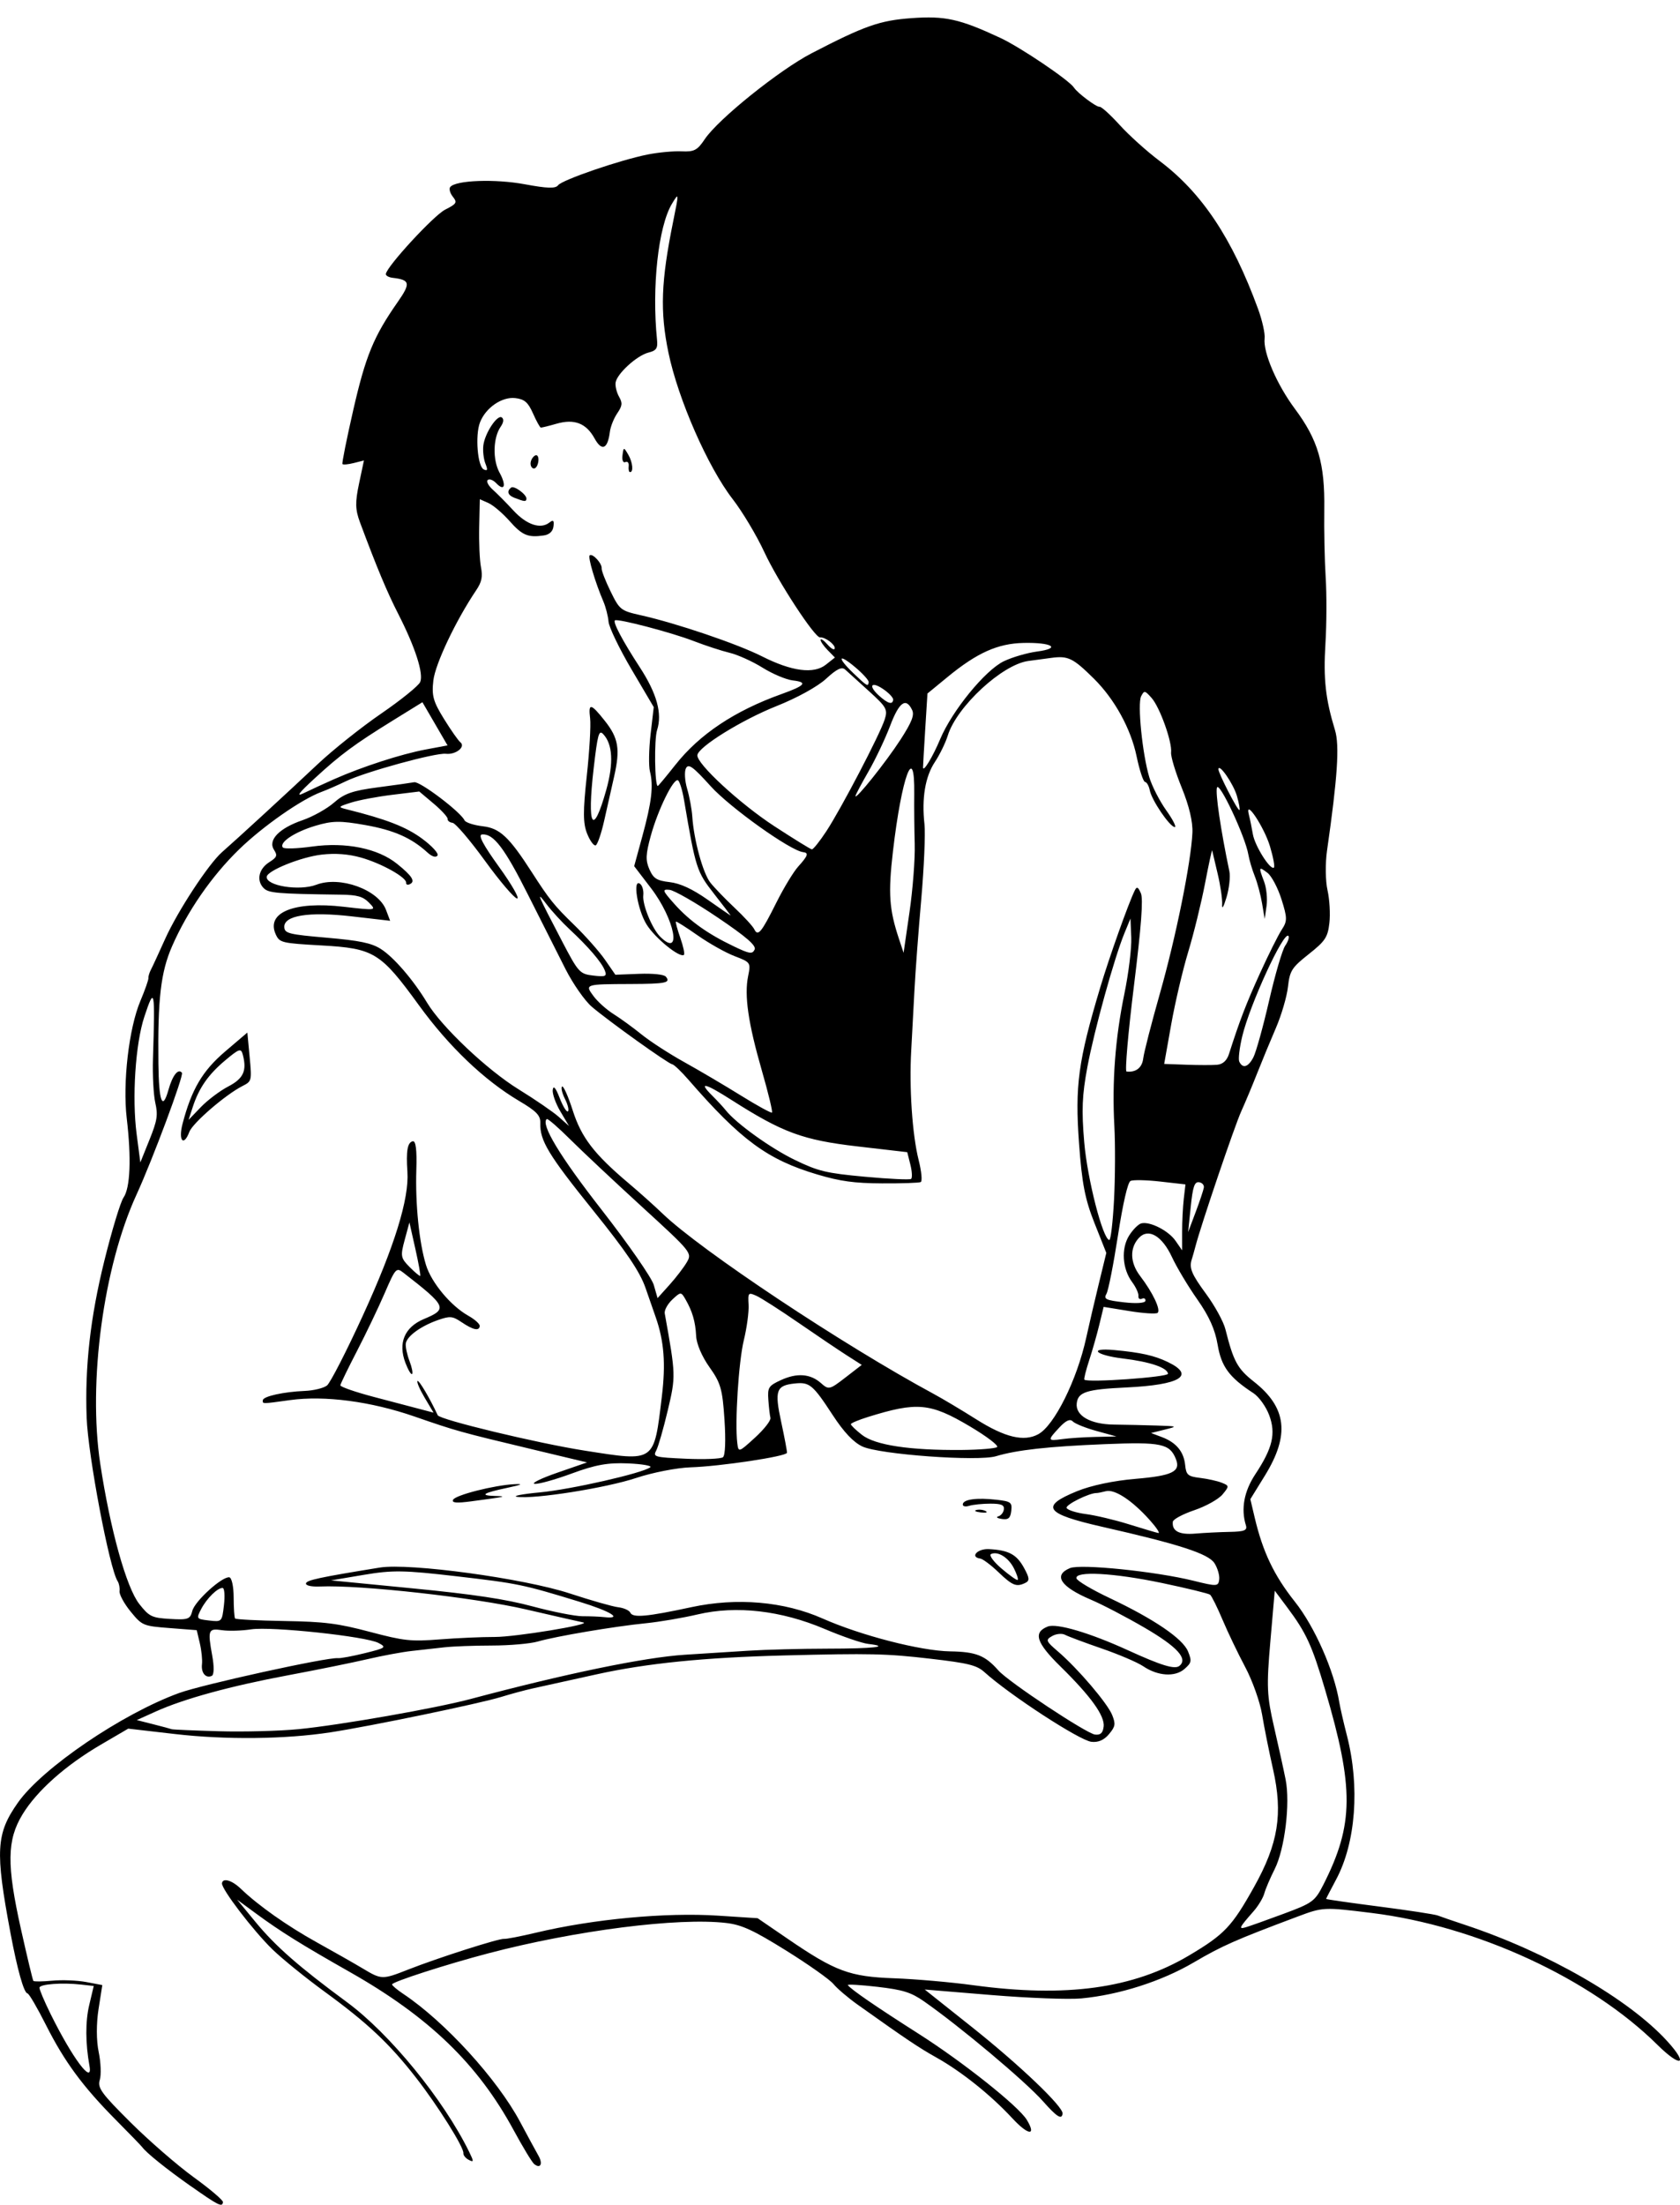
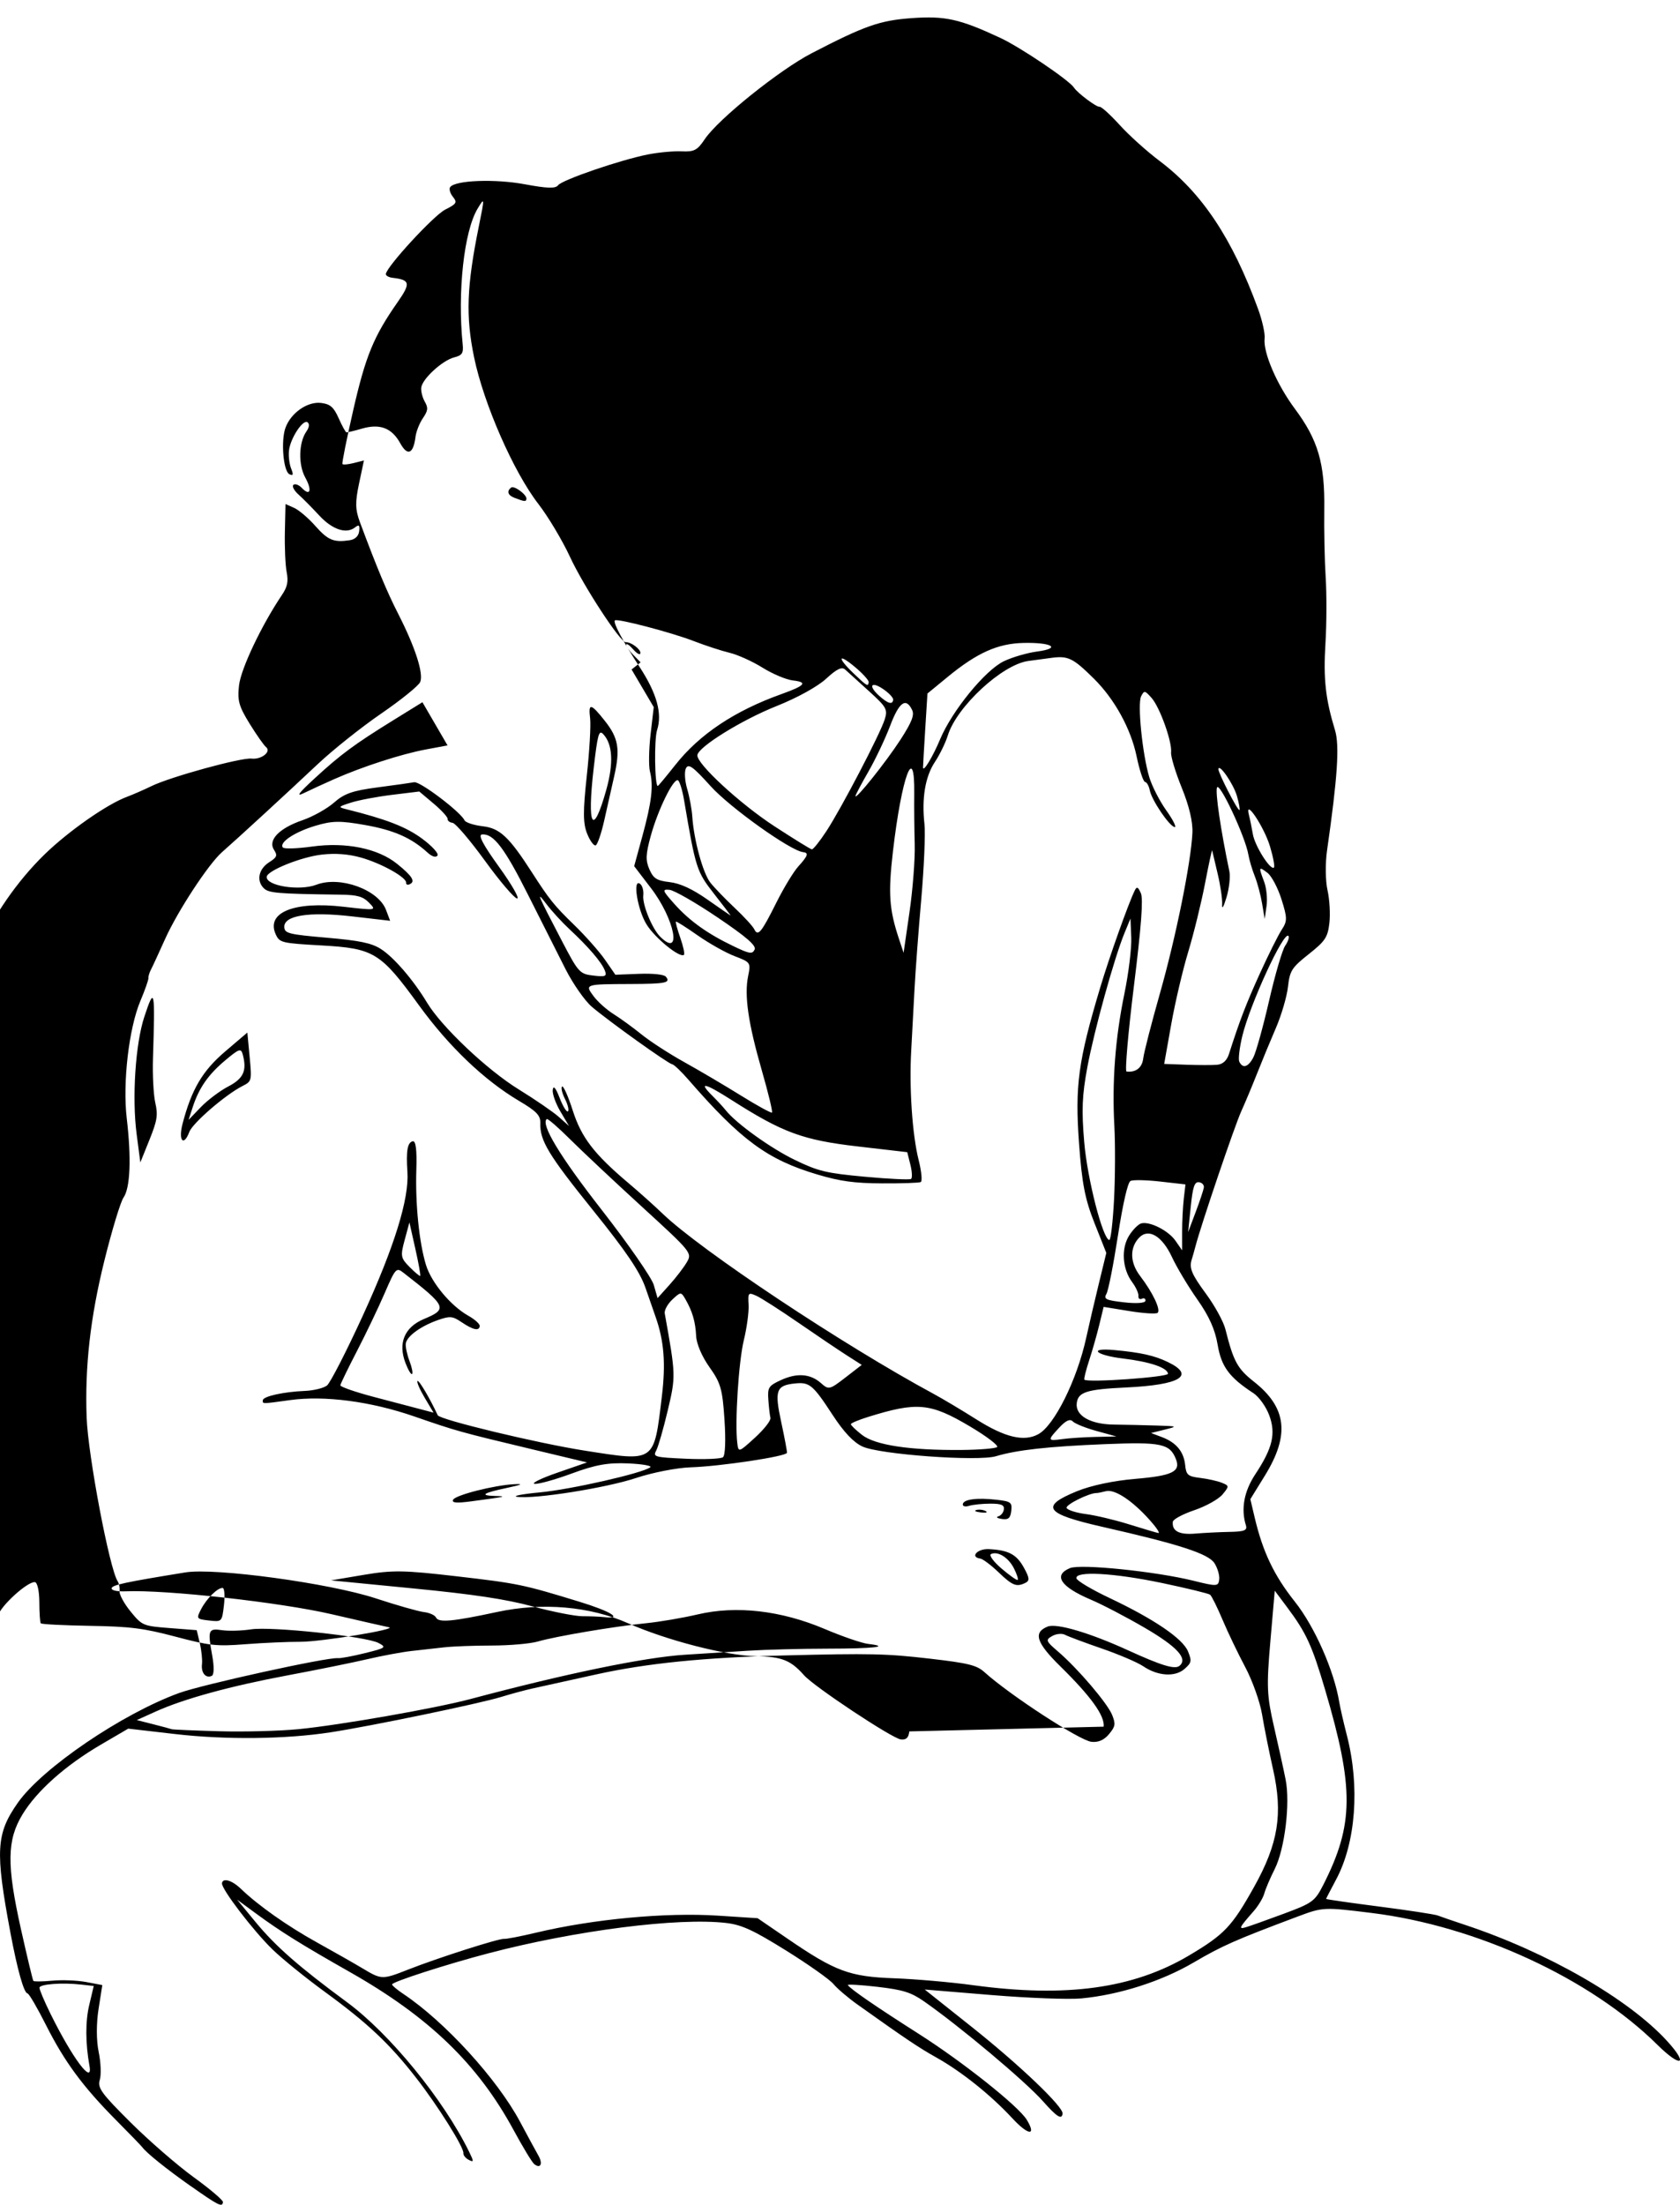
<svg xmlns="http://www.w3.org/2000/svg" xmlns:ns1="http://www.inkscape.org/namespaces/inkscape" xmlns:ns2="http://sodipodi.sourceforge.net/DTD/sodipodi-0.dtd" width="118.153mm" height="155mm" viewBox="0 0 118.153 155" version="1.1" id="svg8" ns1:version="0.92.2 5c3e80d, 2017-08-06" ns2:docname="couplemakingout-pxhere-pd.svg">
  <defs id="defs2" />
  <ns2:namedview id="base" pagecolor="#ffffff" bordercolor="#666666" borderopacity="1.0" ns1:pageopacity="0.0" ns1:pageshadow="2" ns1:zoom="0.55" ns1:cx="-151.44515" ns1:cy="49.179182" ns1:document-units="mm" ns1:current-layer="g67878" showgrid="false" fit-margin-top="0" fit-margin-left="0" fit-margin-right="0" fit-margin-bottom="0" ns1:window-width="1436" ns1:window-height="856" ns1:window-x="106" ns1:window-y="132" ns1:window-maximized="0" ns1:snap-global="false" />
  <g ns1:label="Layer 1" ns1:groupmode="layer" id="layer1" transform="translate(-151.463,-91.006)">
    <g id="g67878" transform="translate(5.292)">
-       <path style="fill:#000000;stroke-width:0.265" d="m 159.582,244.694 c -1.697,-1.194 -3.128,-2.344 -3.411,-2.741 -0.063,-0.088 -0.886,-0.938 -1.829,-1.888 -2.346,-2.364 -3.637,-4.115 -4.94,-6.7 -0.608,-1.206 -1.19,-2.202 -1.294,-2.214 -0.256,-0.03 -0.712,-1.646 -1.204,-4.268 -1.08,-5.756 -1.011,-6.966 0.526,-9.146 1.716,-2.435 7.317,-6.244 11.332,-7.706 1.652,-0.602 10.455,-2.534 11.167,-2.452 0.18,0.021 1.036,-0.138 1.903,-0.352 1.479,-0.366 1.538,-0.41 0.959,-0.716 -0.878,-0.464 -7.54,-1.176 -8.963,-0.957 -0.655,0.101 -1.575,0.127 -2.043,0.058 -0.97,-0.143 -1.017,-0.019 -0.687,1.802 0.141,0.777 0.127,1.335 -0.033,1.41 -0.419,0.196 -0.76,-0.209 -0.689,-0.818 0.036,-0.306 -0.033,-0.971 -0.152,-1.476 l -0.217,-0.919 -1.911,-0.148 c -1.861,-0.144 -1.932,-0.174 -2.739,-1.16 -0.455,-0.557 -0.806,-1.202 -0.779,-1.434 0.027,-0.232 -0.033,-0.545 -0.132,-0.696 -0.572,-0.864 -2.084,-8.841 -2.182,-11.509 -0.131,-3.576 0.258,-7.032 1.238,-10.993 0.533,-2.153 1.143,-4.167 1.357,-4.475 0.472,-0.68 0.556,-2.755 0.226,-5.564 -0.295,-2.51 0.149,-6.335 0.959,-8.258 0.323,-0.767 0.577,-1.49 0.565,-1.608 -0.012,-0.118 0.068,-0.384 0.177,-0.591 0.109,-0.207 0.556,-1.174 0.994,-2.149 0.884,-1.968 3.06,-5.287 4.011,-6.117 1.035,-0.904 4.669,-4.244 6.713,-6.17 1.064,-1.003 3.074,-2.605 4.467,-3.56 1.392,-0.955 2.63,-1.954 2.749,-2.22 0.259,-0.577 -0.343,-2.449 -1.546,-4.802 -0.785,-1.536 -1.505,-3.26 -2.685,-6.427 -0.334,-0.897 -0.347,-1.405 -0.067,-2.727 l 0.344,-1.625 -0.713,0.18 c -0.392,0.099 -0.751,0.132 -0.798,0.073 -0.047,-0.059 0.298,-1.777 0.765,-3.819 0.865,-3.779 1.432,-5.156 3.108,-7.554 0.939,-1.343 0.893,-1.577 -0.34,-1.72 -0.277,-0.032 -0.493,-0.154 -0.48,-0.27 0.062,-0.531 3.364,-4.114 4.169,-4.522 0.813,-0.413 0.866,-0.501 0.54,-0.912 -0.198,-0.25 -0.28,-0.556 -0.182,-0.68 0.379,-0.48 3.156,-0.582 5.247,-0.193 1.576,0.293 2.16,0.311 2.337,0.071 0.279,-0.378 4.36,-1.778 6.31,-2.165 0.75,-0.149 1.823,-0.248 2.384,-0.221 0.879,0.042 1.105,-0.077 1.623,-0.854 0.932,-1.399 5.244,-4.865 7.518,-6.043 3.728,-1.932 4.792,-2.306 7.021,-2.467 2.369,-0.171 3.382,0.054 6.244,1.386 1.415,0.659 4.85,2.977 5.187,3.501 0.242,0.376 1.583,1.381 1.792,1.343 0.122,-0.022 0.758,0.553 1.415,1.277 0.656,0.724 1.92,1.862 2.807,2.529 2.982,2.241 5.115,5.445 6.931,10.411 0.292,0.798 0.499,1.727 0.46,2.065 -0.115,0.988 0.855,3.243 2.131,4.956 1.627,2.185 2.111,3.839 2.064,7.062 -0.021,1.453 0.024,3.608 0.099,4.789 0.076,1.181 0.068,3.277 -0.017,4.659 -0.152,2.474 0.005,3.892 0.671,6.071 0.329,1.077 0.182,3.307 -0.561,8.489 -0.126,0.881 -0.11,2.127 0.035,2.768 0.146,0.641 0.206,1.68 0.133,2.309 -0.116,1.004 -0.293,1.27 -1.452,2.188 -1.198,0.949 -1.333,1.161 -1.462,2.301 -0.078,0.691 -0.462,1.998 -0.854,2.904 -0.392,0.907 -0.983,2.337 -1.314,3.177 -0.331,0.841 -0.833,2.041 -1.117,2.667 -0.472,1.043 -2.82,7.963 -3.217,9.482 -0.093,0.355 -0.208,0.762 -0.255,0.903 -0.209,0.621 -0.037,1.043 1.006,2.463 0.611,0.831 1.219,1.943 1.351,2.471 0.57,2.268 0.846,2.775 2.007,3.689 2.31,1.819 2.534,3.746 0.77,6.604 l -1.022,1.656 0.304,1.287 c 0.572,2.426 1.36,4.075 2.83,5.925 1.39,1.75 2.76,4.852 3.122,7.071 0.061,0.373 0.301,1.42 0.534,2.326 0.923,3.591 0.628,7.538 -0.758,10.13 -0.384,0.719 -0.701,1.332 -0.705,1.363 -0.003,0.031 1.677,0.273 3.733,0.537 2.057,0.265 3.911,0.548 4.121,0.63 0.21,0.082 1.075,0.379 1.921,0.66 5.798,1.924 11.513,5.209 14.215,8.171 1.54,1.688 0.967,1.898 -0.694,0.254 -4.71,-4.661 -12.705,-8.349 -20.083,-9.263 -3.377,-0.418 -3.433,-0.416 -5.224,0.256 -4.392,1.648 -5.29,2.045 -7.306,3.226 -2.256,1.322 -5.221,2.271 -7.888,2.524 -0.883,0.084 -3.724,-0.022 -6.314,-0.236 l -4.708,-0.388 3.334,2.651 c 3.345,2.66 6.415,5.59 6.36,6.071 -0.053,0.454 -0.402,0.235 -1.366,-0.855 -1.235,-1.398 -5.838,-5.263 -8.374,-7.032 -0.919,-0.641 -1.483,-0.817 -3.29,-1.026 -1.2,-0.139 -2.133,-0.192 -2.074,-0.117 0.26,0.328 1.977,1.507 4.984,3.421 3.123,1.988 7.027,5.094 7.606,6.05 0.698,1.154 0.099,1.095 -1.006,-0.098 -1.517,-1.639 -3.577,-3.288 -5.345,-4.28 -1.264,-0.709 -2.088,-1.262 -5.551,-3.725 -0.671,-0.478 -1.435,-1.128 -1.697,-1.446 -0.262,-0.318 -1.762,-1.378 -3.333,-2.356 -2.302,-1.433 -3.12,-1.81 -4.21,-1.937 -3.379,-0.397 -10.581,0.521 -16.721,2.131 -2.941,0.771 -6.758,2.002 -6.779,2.187 -0.008,0.072 0.346,0.372 0.788,0.667 2.917,1.944 6.605,5.981 8.213,8.991 0.542,1.014 1.123,2.085 1.293,2.382 0.329,0.576 0.146,0.943 -0.297,0.593 -0.148,-0.117 -0.8,-1.193 -1.45,-2.392 -2.514,-4.639 -5.947,-7.952 -11.51,-11.107 -3.431,-1.946 -4.867,-2.84 -6.583,-4.1 l -1.35,-0.991 1.295,1.572 c 1.4,1.7 3.06,3.155 6.422,5.629 3.017,2.221 6.796,6.846 8.599,10.524 0.338,0.689 0.335,0.756 -0.025,0.568 -0.225,-0.117 -0.395,-0.328 -0.379,-0.468 0.047,-0.403 -1.793,-3.334 -3.338,-5.318 -1.848,-2.373 -3.404,-3.837 -6.401,-6.022 -1.351,-0.985 -3.008,-2.327 -3.684,-2.984 -1.36,-1.321 -3.601,-4.254 -3.555,-4.652 0.047,-0.406 0.697,-0.219 1.319,0.378 1.229,1.181 3.267,2.619 5.344,3.77 1.195,0.662 2.643,1.485 3.217,1.829 1.349,0.807 1.382,0.808 3.234,0.08 2.096,-0.823 6.374,-2.191 6.726,-2.15 0.155,0.018 1.159,-0.177 2.232,-0.432 4.04,-0.963 9.135,-1.44 12.823,-1.2 l 2.776,0.18 2.098,1.435 c 3.369,2.305 4.368,2.676 7.509,2.788 1.473,0.052 3.976,0.271 5.562,0.487 6.534,0.888 11.248,0.238 15.173,-2.092 2.488,-1.477 3.015,-2.032 4.572,-4.816 1.703,-3.045 2.041,-5.137 1.336,-8.269 -0.278,-1.234 -0.626,-2.968 -0.772,-3.854 -0.147,-0.886 -0.68,-2.386 -1.186,-3.334 -0.505,-0.948 -1.223,-2.445 -1.595,-3.327 -0.372,-0.882 -0.766,-1.675 -0.875,-1.761 -0.109,-0.086 -1.632,-0.457 -3.384,-0.824 -3.395,-0.711 -6.128,-0.86 -6.016,-0.328 0.036,0.172 1.081,0.793 2.322,1.38 3.132,1.481 5.161,2.861 5.525,3.758 0.275,0.68 0.252,0.795 -0.251,1.236 -0.663,0.581 -1.879,0.5 -2.902,-0.194 -0.396,-0.269 -1.71,-0.83 -2.918,-1.247 -1.209,-0.417 -2.37,-0.851 -2.581,-0.964 -0.211,-0.113 -0.616,-0.073 -0.901,0.088 -0.481,0.273 -0.451,0.35 0.414,1.092 1.393,1.194 3.486,3.649 3.809,4.469 0.249,0.631 0.22,0.801 -0.231,1.341 -0.344,0.412 -0.754,0.59 -1.233,0.534 -0.842,-0.098 -5.72,-3.274 -7.524,-4.898 -0.542,-0.488 -1.127,-0.633 -3.808,-0.944 -3.092,-0.359 -4.22,-0.384 -10.264,-0.23 -5.636,0.143 -9.677,0.55 -13.206,1.329 -1.954,0.432 -3.984,0.879 -4.51,0.995 -0.526,0.116 -1.516,0.383 -2.2,0.594 -1.503,0.464 -9.183,2.056 -12.008,2.488 -3.184,0.487 -7.351,0.533 -10.934,0.119 l -3.285,-0.379 -1.91,1.116 c -2.498,1.459 -4.511,3.249 -5.524,4.91 -1.1,1.805 -1.123,3.549 -0.105,8.099 0.431,1.927 0.82,3.55 0.866,3.608 0.046,0.058 0.646,0.051 1.335,-0.014 0.688,-0.065 1.761,-0.022 2.383,0.095 l 1.131,0.214 -0.265,1.693 c -0.161,1.031 -0.157,2.211 0.011,3.016 0.151,0.728 0.185,1.609 0.076,1.959 -0.173,0.552 0.113,0.947 2.162,2.984 1.299,1.291 3.299,3.027 4.446,3.858 1.146,0.83 2.071,1.617 2.056,1.748 -0.044,0.382 -0.313,0.248 -2.267,-1.127 z m -7.117,-8.443 c -0.289,-1.596 -0.295,-3.124 -0.018,-4.29 l 0.317,-1.335 -0.891,-0.1 c -1.327,-0.15 -2.897,-0.033 -2.926,0.216 -0.014,0.121 0.339,0.956 0.784,1.856 1.536,3.106 2.985,5.043 2.734,3.654 z m 83.987,-10.703 c 2.036,-0.755 2.197,-0.874 2.801,-2.065 2.135,-4.216 2.156,-6.767 0.11,-13.69 -0.92,-3.114 -1.329,-4.002 -2.667,-5.79 l -0.873,-1.167 -0.308,3.56 c -0.276,3.187 -0.248,3.818 0.26,6.023 0.312,1.355 0.678,3.015 0.812,3.69 0.334,1.676 -0.06,4.897 -0.771,6.305 -0.314,0.622 -0.641,1.388 -0.727,1.703 -0.086,0.315 -0.422,0.875 -0.747,1.245 -1.03,1.171 -1.088,1.293 -0.546,1.133 0.273,-0.08 1.469,-0.506 2.657,-0.947 z m -74.893,-12.831 c 1.752,0.05 4.277,-0.016 5.611,-0.147 2.917,-0.286 9.623,-1.461 12.099,-2.121 6.724,-1.792 12.243,-2.931 15.076,-3.111 1.218,-0.077 3.219,-0.204 4.448,-0.282 1.228,-0.078 3.742,-0.143 5.585,-0.145 3.263,-0.003 4.474,-0.145 2.849,-0.334 -0.442,-0.051 -1.815,-0.523 -3.053,-1.048 -3.068,-1.302 -6.218,-1.664 -8.933,-1.026 -1.049,0.246 -2.69,0.526 -3.647,0.621 -2.199,0.218 -6.332,0.917 -7.595,1.284 -0.531,0.154 -1.984,0.282 -3.229,0.283 -1.245,10e-4 -2.75,0.058 -3.344,0.125 -0.594,0.067 -1.626,0.183 -2.294,0.256 -0.668,0.073 -2.076,0.334 -3.13,0.58 -1.054,0.245 -3.551,0.752 -5.548,1.125 -4.072,0.761 -7.348,1.658 -9.332,2.554 l -1.331,0.601 1.164,0.295 c 0.64,0.162 1.222,0.318 1.292,0.347 0.07,0.029 1.561,0.093 3.313,0.143 z m 62.232,-0.322 c 0.088,-0.759 -0.892,-2.123 -3.039,-4.231 -1.708,-1.676 -1.937,-2.397 -0.895,-2.808 0.626,-0.247 2.956,0.441 5.623,1.659 2.365,1.081 3.306,1.369 3.632,1.111 0.63,-0.499 -0.132,-1.339 -2.435,-2.683 -1.277,-0.745 -2.982,-1.635 -3.79,-1.978 -2.13,-0.904 -2.667,-1.716 -1.466,-2.217 0.744,-0.31 6.035,0.232 8.687,0.889 1.651,0.41 1.751,0.404 1.809,-0.094 0.034,-0.29 -0.117,-0.803 -0.334,-1.141 -0.43,-0.667 -2.462,-1.326 -7.894,-2.559 -4.034,-0.916 -4.398,-1.431 -1.77,-2.503 0.991,-0.404 2.577,-0.739 4.117,-0.868 2.576,-0.217 3.182,-0.511 2.84,-1.379 -0.432,-1.096 -1.03,-1.222 -5.011,-1.059 -3.974,0.162 -6.173,0.406 -7.648,0.848 -1.269,0.38 -8.186,-0.122 -9.393,-0.683 -0.627,-0.291 -1.304,-1.007 -2.091,-2.212 -1.388,-2.124 -1.626,-2.324 -2.641,-2.221 -1.334,0.135 -1.461,0.48 -0.984,2.69 0.238,1.101 0.422,2.084 0.411,2.184 -0.029,0.254 -4.69,0.957 -6.779,1.023 -0.956,0.03 -2.673,0.365 -3.815,0.744 -2.126,0.707 -7.161,1.505 -8.383,1.33 -0.375,-0.054 0.348,-0.195 1.607,-0.313 2.185,-0.206 7.233,-1.354 7.754,-1.765 0.136,-0.107 -0.569,-0.229 -1.567,-0.272 -1.416,-0.061 -2.283,0.095 -3.954,0.711 -1.177,0.434 -2.354,0.76 -2.614,0.725 -0.261,-0.035 0.463,-0.389 1.607,-0.785 l 2.081,-0.72 -3.842,-0.919 c -5.113,-1.222 -5.34,-1.286 -8.302,-2.312 -3.059,-1.059 -6.313,-1.487 -8.745,-1.15 -1.989,0.276 -1.942,0.276 -1.91,0.002 0.031,-0.27 1.479,-0.588 2.944,-0.647 0.628,-0.025 1.333,-0.197 1.566,-0.382 0.233,-0.184 1.373,-2.409 2.534,-4.942 2.213,-4.832 3.251,-8.186 3.122,-10.083 -0.1,-1.47 0.005,-2.066 0.378,-2.145 0.213,-0.045 0.295,0.612 0.25,2.004 -0.077,2.406 0.197,5.112 0.676,6.685 0.381,1.248 1.744,2.884 2.983,3.579 0.457,0.256 0.817,0.583 0.801,0.725 -0.042,0.365 -0.467,0.273 -1.286,-0.279 -0.627,-0.422 -0.806,-0.439 -1.634,-0.151 -1.229,0.427 -2.225,1.154 -2.283,1.668 -0.026,0.228 0.093,0.778 0.263,1.222 0.17,0.444 0.25,0.854 0.179,0.911 -0.072,0.057 -0.283,-0.3 -0.469,-0.792 -0.528,-1.396 -0.058,-2.505 1.303,-3.075 1.69,-0.708 1.613,-0.881 -1.454,-3.265 -0.485,-0.377 -0.549,-0.307 -1.306,1.447 -0.438,1.014 -1.313,2.842 -1.945,4.063 -0.632,1.221 -1.16,2.307 -1.172,2.413 -0.012,0.106 1.054,0.476 2.368,0.822 1.315,0.346 2.795,0.735 3.288,0.865 l 0.897,0.236 -0.629,-1.059 c -0.346,-0.582 -0.569,-1.106 -0.496,-1.164 0.101,-0.08 0.876,1.233 1.42,2.407 0.145,0.313 7.026,1.969 10.335,2.487 4.99,0.781 4.863,0.871 5.428,-3.811 0.279,-2.313 0.157,-3.881 -0.434,-5.574 -0.094,-0.269 -0.414,-1.188 -0.711,-2.042 -0.401,-1.154 -1.347,-2.555 -3.683,-5.454 -3.153,-3.914 -3.761,-4.919 -3.72,-6.147 0.018,-0.535 -0.267,-0.832 -1.483,-1.551 -2.454,-1.451 -4.944,-3.826 -7.053,-6.73 -2.702,-3.72 -3.16,-4.001 -6.863,-4.208 -2.77,-0.155 -2.933,-0.193 -3.196,-0.751 -0.734,-1.556 1.252,-2.375 4.77,-1.967 2.288,0.265 2.312,0.261 1.784,-0.281 -0.431,-0.442 -0.824,-0.554 -2.009,-0.57 -4.514,-0.061 -5.073,-0.11 -5.419,-0.473 -0.512,-0.535 -0.331,-1.342 0.404,-1.809 0.545,-0.346 0.594,-0.472 0.336,-0.868 -0.445,-0.684 0.356,-1.518 1.999,-2.082 0.733,-0.251 1.732,-0.81 2.222,-1.241 0.717,-0.632 1.31,-0.84 3.054,-1.068 1.19,-0.156 2.353,-0.319 2.585,-0.363 0.404,-0.077 3.259,2.082 3.537,2.675 0.074,0.158 0.654,0.347 1.29,0.421 1.196,0.139 1.85,0.753 3.444,3.231 1.231,1.915 1.577,2.345 2.964,3.691 0.802,0.778 1.785,1.887 2.185,2.465 l 0.727,1.051 1.665,-0.064 c 0.966,-0.037 1.757,0.045 1.883,0.197 0.363,0.434 0.008,0.508 -2.466,0.518 -3.236,0.012 -3.241,0.014 -2.611,0.861 0.288,0.388 0.918,0.951 1.401,1.253 0.483,0.302 1.369,0.947 1.97,1.433 0.601,0.486 1.949,1.36 2.996,1.941 1.047,0.581 2.84,1.638 3.983,2.348 1.144,0.711 2.13,1.251 2.193,1.202 0.062,-0.049 -0.259,-1.381 -0.714,-2.959 -0.958,-3.323 -1.241,-5.272 -0.963,-6.633 0.193,-0.947 0.174,-0.975 -0.947,-1.403 -0.629,-0.24 -1.801,-0.898 -2.603,-1.461 -0.802,-0.563 -1.49,-0.999 -1.529,-0.967 -0.039,0.032 0.101,0.547 0.311,1.146 0.21,0.599 0.324,1.135 0.253,1.191 -0.293,0.232 -2.029,-1.177 -2.623,-2.131 -0.652,-1.046 -1.007,-3.294 -0.451,-2.854 0.155,0.123 0.252,0.482 0.216,0.799 -0.075,0.653 0.624,2.354 1.199,2.92 1.545,1.521 1.018,-1.235 -0.654,-3.42 l -1.186,-1.55 0.578,-2.116 c 0.654,-2.394 0.787,-3.531 0.531,-4.542 -0.097,-0.384 -0.077,-1.559 0.045,-2.611 l 0.222,-1.913 -1.559,-2.645 c -0.857,-1.455 -1.586,-2.966 -1.62,-3.36 -0.033,-0.393 -0.196,-1.03 -0.361,-1.415 -0.582,-1.359 -1.108,-3.135 -0.963,-3.25 0.202,-0.16 0.878,0.577 0.839,0.915 -0.017,0.15 0.265,0.88 0.628,1.621 0.634,1.296 0.716,1.361 2.136,1.678 2.488,0.556 6.781,2.012 8.511,2.887 2.098,1.06 3.643,1.262 4.496,0.585 l 0.634,-0.502 -0.515,-0.526 c -0.283,-0.289 -0.504,-0.614 -0.492,-0.721 0.013,-0.108 0.234,0.046 0.493,0.341 0.259,0.295 0.485,0.413 0.502,0.261 0.032,-0.274 -0.671,-0.799 -1.03,-0.769 -0.373,0.032 -2.964,-3.933 -3.923,-6.002 -0.538,-1.161 -1.54,-2.835 -2.225,-3.721 -1.743,-2.25 -3.837,-7.023 -4.517,-10.295 -0.601,-2.892 -0.525,-5.005 0.334,-9.235 0.411,-2.024 0.409,-2.058 -0.089,-1.23 -0.958,1.597 -1.425,5.849 -1.049,9.55 0.062,0.609 -0.042,0.766 -0.598,0.907 -0.829,0.21 -2.246,1.509 -2.317,2.126 -0.029,0.25 0.082,0.693 0.247,0.984 0.252,0.444 0.231,0.631 -0.133,1.167 -0.238,0.351 -0.47,0.934 -0.515,1.295 -0.152,1.22 -0.564,1.396 -1.078,0.462 -0.589,-1.07 -1.424,-1.391 -2.68,-1.029 -0.541,0.156 -1.036,0.277 -1.098,0.27 -0.063,-0.007 -0.31,-0.455 -0.55,-0.996 -0.348,-0.785 -0.599,-1.002 -1.245,-1.077 -0.946,-0.11 -2.096,0.686 -2.488,1.722 -0.344,0.909 -0.164,3.092 0.27,3.292 0.269,0.124 0.293,0.036 0.115,-0.415 -0.124,-0.315 -0.19,-0.882 -0.146,-1.26 0.101,-0.868 0.996,-2.222 1.307,-1.976 0.149,0.118 0.117,0.354 -0.086,0.647 -0.538,0.775 -0.576,2.327 -0.08,3.229 0.501,0.91 0.351,1.355 -0.247,0.73 -0.202,-0.212 -0.464,-0.307 -0.581,-0.212 -0.117,0.095 0.04,0.4 0.351,0.678 0.31,0.278 0.967,0.941 1.459,1.474 0.923,0.999 1.908,1.327 2.524,0.839 0.274,-0.217 0.338,-0.157 0.288,0.269 -0.04,0.346 -0.288,0.581 -0.673,0.637 -1.121,0.165 -1.523,-0.003 -2.413,-1.009 -0.486,-0.55 -1.156,-1.12 -1.489,-1.268 l -0.606,-0.269 -0.044,1.956 c -0.024,1.076 0.032,2.347 0.125,2.825 0.13,0.672 0.054,1.039 -0.337,1.619 -1.43,2.123 -2.875,5.167 -3.012,6.343 -0.124,1.068 -0.012,1.474 0.741,2.693 0.488,0.789 1.007,1.53 1.154,1.646 0.404,0.319 -0.315,0.895 -1.016,0.814 -0.724,-0.084 -5.694,1.28 -7.027,1.929 -0.543,0.264 -1.323,0.605 -1.731,0.756 -1.406,0.521 -4.112,2.411 -5.794,4.047 -1.924,1.871 -3.627,4.335 -4.706,6.806 -0.793,1.819 -1.012,3.701 -0.959,8.239 0.032,2.699 0.284,3.358 0.707,1.851 0.288,-1.026 0.687,-1.531 0.949,-1.201 0.144,0.182 -2.069,6.115 -3.194,8.564 -2.329,5.069 -3.422,13.18 -2.551,18.927 0.701,4.621 1.838,8.704 2.745,9.855 0.699,0.887 0.882,0.975 2.165,1.05 1.269,0.074 1.417,0.021 1.564,-0.565 0.173,-0.685 2.085,-2.422 2.6,-2.362 0.17,0.02 0.306,0.638 0.308,1.404 0.002,0.753 0.047,1.423 0.1,1.491 0.053,0.067 1.608,0.147 3.454,0.178 2.841,0.047 3.767,0.164 6.023,0.761 2.416,0.639 2.878,0.689 4.929,0.53 1.245,-0.097 2.982,-0.173 3.861,-0.17 1.445,0.005 6.912,-0.894 6.212,-1.022 -0.161,-0.029 -1.971,-0.442 -4.022,-0.916 -3.631,-0.84 -11.652,-1.732 -14.48,-1.61 -0.601,0.026 -1.009,-0.062 -0.991,-0.214 0.027,-0.231 0.947,-0.428 5.19,-1.116 2.088,-0.338 10.135,0.758 13.373,1.822 1.482,0.487 3.012,0.923 3.401,0.968 0.389,0.046 0.77,0.217 0.847,0.381 0.176,0.376 1.152,0.288 4.297,-0.388 3.201,-0.689 6.52,-0.401 9.23,0.8 2.688,1.191 6.89,2.274 8.96,2.308 1.828,0.03 2.459,0.279 3.401,1.344 0.711,0.803 6.191,4.436 6.797,4.506 0.383,0.044 0.551,-0.112 0.603,-0.562 z m -7.415,-10.874 c -0.518,-0.495 -1.089,-0.921 -1.269,-0.946 -0.743,-0.103 -0.19,-0.705 0.61,-0.663 1.388,0.072 1.949,0.37 2.465,1.307 0.4,0.726 0.416,0.916 0.093,1.072 -0.623,0.3 -0.897,0.19 -1.899,-0.769 z m 1.11,-0.245 c -0.386,-0.77 -1.137,-1.241 -1.617,-1.016 -0.161,0.076 0.171,0.534 0.739,1.019 0.568,0.485 1.079,0.845 1.136,0.8 0.057,-0.045 -0.059,-0.406 -0.258,-0.803 z m -39.452,-4.83 c 0.153,-0.331 2.876,-1.025 4.317,-1.099 0.663,-0.034 0.522,0.039 -0.481,0.252 -1.74,0.368 -2.01,0.545 -0.878,0.577 0.889,0.025 0.764,0.053 -1.659,0.375 -1.058,0.141 -1.4,0.113 -1.299,-0.105 z m 38.348,1.163 c 0.189,-0.052 0.365,-0.274 0.39,-0.494 0.036,-0.308 -0.184,-0.399 -0.953,-0.398 -0.549,0.001 -1.217,0.069 -1.482,0.151 -0.278,0.086 -0.471,0.038 -0.453,-0.112 0.04,-0.344 0.987,-0.47 2.367,-0.314 1.018,0.115 1.111,0.185 1.041,0.783 -0.059,0.512 -0.206,0.637 -0.665,0.568 -0.324,-0.049 -0.434,-0.132 -0.245,-0.184 z m -1.546,-0.446 c 0.189,-0.052 0.485,-0.018 0.657,0.076 0.172,0.094 0.018,0.136 -0.344,0.095 -0.361,-0.042 -0.502,-0.119 -0.313,-0.171 z M 159.007,170.021 c 0.634,-2.427 1.401,-3.731 2.997,-5.091 l 1.563,-1.332 0.161,1.71 c 0.158,1.686 0.151,1.715 -0.511,2.052 -1.188,0.605 -3.493,2.593 -3.728,3.217 -0.404,1.068 -0.79,0.623 -0.482,-0.556 z m 3.215,-2.632 c 1.074,-0.559 1.324,-1.106 1.024,-2.239 -0.123,-0.465 -0.249,-0.424 -1.223,0.391 -1.203,1.006 -1.858,1.946 -2.298,3.298 l -0.293,0.898 0.864,-0.897 c 0.475,-0.494 1.342,-1.147 1.927,-1.451 z m 25.245,-17.764 c -0.295,-0.729 -0.3,-1.566 -0.028,-4.074 0.189,-1.736 0.294,-3.552 0.235,-4.035 -0.137,-1.112 0.044,-1.083 1.035,0.168 0.962,1.214 1.09,1.983 0.653,3.914 -0.183,0.808 -0.497,2.203 -0.698,3.099 -0.201,0.896 -0.469,1.678 -0.596,1.738 -0.126,0.059 -0.397,-0.305 -0.601,-0.81 z m 1.34,-3.081 c 0.529,-1.885 0.454,-3.23 -0.219,-3.934 -0.297,-0.311 -0.388,0.021 -0.665,2.41 -0.479,4.13 -0.053,4.864 0.884,1.524 z m -6.469,-20.546 c -0.454,-0.177 -0.542,-0.46 -0.221,-0.714 0.208,-0.165 1.112,0.501 1.078,0.795 -0.024,0.21 -0.135,0.2 -0.856,-0.081 z m 1.151,-2.464 c 0.024,-0.208 0.171,-0.438 0.326,-0.511 0.155,-0.072 0.253,0.112 0.219,0.409 -0.035,0.298 -0.181,0.527 -0.326,0.511 -0.145,-0.017 -0.243,-0.201 -0.219,-0.409 z m 6.898,0.236 c 0.026,-0.225 -0.079,-0.35 -0.234,-0.278 -0.157,0.074 -0.247,-0.135 -0.203,-0.474 0.076,-0.589 0.088,-0.591 0.405,-0.051 0.316,0.537 0.384,1.259 0.116,1.228 -0.072,-0.008 -0.11,-0.2 -0.084,-0.425 z m -28.466,80.084 c 0.075,-0.65 0.037,-1.194 -0.085,-1.208 -0.343,-0.04 -1.124,0.724 -1.521,1.489 -0.348,0.671 -0.333,0.693 0.555,0.796 0.907,0.105 0.914,0.098 1.051,-1.077 z m 26.738,0.84 c 1.369,0.152 0.474,-0.405 -1.739,-1.082 -3.98,-1.218 -4.302,-1.285 -8.649,-1.79 -3.694,-0.429 -4.486,-0.442 -6.514,-0.1 l -2.309,0.389 5.794,0.566 c 4.234,0.414 6.49,0.753 8.377,1.261 1.421,0.382 3.003,0.694 3.515,0.693 0.513,-0.001 1.199,0.027 1.524,0.063 z m 38.36,-6.837 c -1.235,-1.376 -2.452,-2.175 -3.072,-2.016 -0.284,0.073 -0.576,0.131 -0.649,0.128 -0.51,-0.015 -2.216,0.833 -2.113,1.051 0.07,0.149 0.681,0.342 1.358,0.43 0.677,0.088 2.041,0.412 3.03,0.721 0.99,0.309 1.917,0.584 2.06,0.611 0.143,0.027 -0.133,-0.39 -0.614,-0.926 z m 5.631,0.845 c 1.045,-0.02 1.256,-0.106 1.143,-0.468 -0.358,-1.148 -0.128,-2.388 0.666,-3.589 1.216,-1.838 1.455,-2.855 0.974,-4.147 -0.223,-0.599 -0.722,-1.296 -1.109,-1.548 -1.701,-1.11 -2.256,-1.86 -2.517,-3.403 -0.182,-1.077 -0.598,-2.004 -1.432,-3.191 -0.647,-0.92 -1.447,-2.256 -1.779,-2.97 -0.699,-1.504 -1.666,-2.066 -2.327,-1.352 -0.66,0.713 -0.627,1.743 0.087,2.678 0.895,1.172 1.474,2.396 1.226,2.593 -0.113,0.089 -1.012,0.031 -1.999,-0.13 l -1.794,-0.292 -0.304,1.253 c -0.167,0.689 -0.489,1.819 -0.715,2.51 -0.226,0.692 -0.378,1.3 -0.337,1.352 0.182,0.23 5.908,-0.174 5.882,-0.415 -0.047,-0.429 -1.272,-0.842 -3.189,-1.073 -1.913,-0.231 -2.449,-0.762 -0.597,-0.592 1.873,0.172 2.824,0.384 3.774,0.842 1.967,0.947 0.885,1.608 -2.926,1.789 -2.801,0.133 -3.388,0.321 -3.48,1.113 -0.101,0.869 0.96,1.476 2.609,1.496 0.813,0.009 2.164,0.04 3.003,0.067 1.497,0.049 1.508,0.054 0.571,0.288 l -0.955,0.238 0.761,0.287 c 1.009,0.38 1.541,1.021 1.637,1.972 0.07,0.687 0.194,0.794 1.043,0.896 0.53,0.064 1.217,0.216 1.526,0.338 0.537,0.213 0.539,0.249 0.056,0.828 -0.278,0.333 -1.169,0.83 -1.981,1.105 -0.811,0.275 -1.491,0.64 -1.511,0.811 -0.076,0.656 0.445,0.931 1.583,0.834 0.621,-0.053 1.705,-0.107 2.41,-0.12 z m -35.633,-5.25 c 0.161,-0.127 0.203,-1.181 0.106,-2.643 -0.143,-2.15 -0.265,-2.577 -1.054,-3.685 -0.531,-0.746 -0.911,-1.633 -0.939,-2.191 -0.051,-1.013 -0.263,-1.738 -0.756,-2.591 -0.304,-0.526 -0.331,-0.525 -0.919,0.026 -0.333,0.313 -0.573,0.752 -0.533,0.977 0.78,4.343 0.782,4.41 0.212,6.817 -0.304,1.283 -0.668,2.549 -0.808,2.812 -0.244,0.456 -0.145,0.484 2.084,0.585 1.287,0.058 2.46,0.01 2.607,-0.106 z m 3.338,-2.767 c -0.045,-0.178 -0.111,-0.749 -0.147,-1.27 -0.061,-0.866 0.014,-0.983 0.877,-1.381 1.138,-0.525 2.08,-0.454 2.83,0.213 0.537,0.477 0.6,0.463 1.71,-0.395 l 1.152,-0.89 -1.06,-0.677 c -0.583,-0.373 -2.114,-1.405 -3.403,-2.293 -1.289,-0.889 -2.614,-1.738 -2.946,-1.887 -0.57,-0.256 -0.6,-0.222 -0.55,0.63 0.029,0.495 -0.121,1.615 -0.334,2.488 -0.367,1.507 -0.639,5.784 -0.46,7.238 0.082,0.666 0.1,0.661 1.248,-0.388 0.64,-0.585 1.128,-1.209 1.083,-1.387 z m 13.446,2.257 c 1.243,-0.011 2.365,-0.102 2.493,-0.203 0.129,-0.101 -0.736,-0.758 -1.923,-1.461 -2.783,-1.648 -3.703,-1.732 -7.168,-0.651 -0.646,0.201 -1.181,0.427 -1.19,0.5 -0.009,0.074 0.342,0.413 0.778,0.754 0.928,0.724 3.362,1.093 7.009,1.061 z m 5.389,-1.106 c 1.131,-0.611 2.726,-3.818 3.374,-6.785 0.187,-0.857 0.582,-2.549 0.877,-3.76 l 0.536,-2.202 -0.831,-2.094 c -0.666,-1.678 -0.882,-2.788 -1.086,-5.586 -0.297,-4.076 -0.062,-5.805 1.499,-11.013 0.637,-2.126 1.971,-5.869 2.414,-6.778 0.15,-0.307 0.231,-0.273 0.434,0.184 0.176,0.395 0.03,2.333 -0.49,6.535 -0.407,3.286 -0.64,5.985 -0.518,6 0.663,0.077 1.099,-0.268 1.176,-0.93 0.047,-0.403 0.575,-2.457 1.173,-4.563 1.122,-3.949 2.183,-9.188 2.284,-11.282 0.037,-0.773 -0.226,-1.889 -0.749,-3.173 -0.443,-1.089 -0.781,-2.207 -0.75,-2.484 0.082,-0.739 -0.795,-3.187 -1.374,-3.835 -0.472,-0.529 -0.513,-0.536 -0.731,-0.119 -0.273,0.522 0.084,4.074 0.572,5.696 0.188,0.626 0.727,1.677 1.197,2.336 0.47,0.659 0.734,1.185 0.588,1.168 -0.364,-0.042 -1.616,-1.89 -1.751,-2.583 -0.06,-0.31 -0.21,-0.575 -0.333,-0.589 -0.123,-0.014 -0.391,-0.827 -0.595,-1.807 -0.404,-1.937 -1.546,-4.013 -2.998,-5.45 -1.473,-1.458 -1.817,-1.626 -3.008,-1.464 -0.586,0.079 -1.308,0.177 -1.606,0.216 -1.832,0.243 -5.033,3.202 -5.664,5.236 -0.16,0.514 -0.568,1.353 -0.908,1.864 -0.681,1.023 -0.938,2.552 -0.734,4.375 0.073,0.654 -0.03,3.04 -0.228,5.301 -0.199,2.261 -0.413,5.124 -0.476,6.362 -0.063,1.238 -0.166,3.144 -0.227,4.235 -0.15,2.638 0.074,5.944 0.523,7.719 0.2,0.792 0.265,1.487 0.145,1.543 -0.121,0.057 -1.342,0.098 -2.715,0.091 -1.953,-0.009 -2.944,-0.145 -4.556,-0.624 -3.505,-1.041 -5.369,-2.411 -9.064,-6.661 -0.508,-0.584 -1.023,-1.074 -1.144,-1.088 -0.273,-0.032 -4.445,-3.015 -5.65,-4.04 -0.49,-0.417 -1.322,-1.607 -1.85,-2.645 -0.528,-1.038 -1.712,-3.386 -2.632,-5.218 -1.66,-3.306 -2.441,-4.331 -3.244,-4.254 -0.293,0.028 0.067,0.711 1.207,2.293 0.894,1.239 1.461,2.234 1.26,2.21 -0.201,-0.023 -1.22,-1.22 -2.265,-2.66 -1.045,-1.44 -2.068,-2.637 -2.273,-2.661 -0.205,-0.024 -0.361,-0.146 -0.346,-0.271 0.015,-0.125 -0.428,-0.611 -0.984,-1.079 l -1.011,-0.851 -1.907,0.233 c -1.049,0.128 -2.346,0.373 -2.882,0.544 -0.927,0.295 -0.943,0.319 -0.328,0.472 2.795,0.695 4.19,1.236 5.313,2.063 0.705,0.519 1.193,1.055 1.085,1.192 -0.125,0.158 -0.385,0.076 -0.716,-0.225 -1.121,-1.022 -2.347,-1.562 -4.359,-1.92 -1.771,-0.315 -2.323,-0.307 -3.516,0.051 -1.46,0.437 -2.563,1.173 -2.285,1.524 0.087,0.11 1.011,0.081 2.052,-0.064 2.376,-0.331 4.635,0.128 5.985,1.217 1.062,0.856 1.301,1.237 0.895,1.427 -0.157,0.074 -0.274,0.031 -0.26,-0.096 0.043,-0.373 -1.717,-1.359 -3.157,-1.768 -0.896,-0.255 -1.813,-0.325 -2.78,-0.214 -1.445,0.166 -3.818,1.119 -3.868,1.554 -0.074,0.64 2.294,1.021 3.495,0.562 1.655,-0.633 4.353,0.343 4.893,1.769 l 0.291,0.768 -2.688,-0.311 c -3.038,-0.35 -4.817,-0.063 -4.755,0.77 0.032,0.427 0.334,0.501 2.982,0.73 2.3,0.199 3.132,0.37 3.791,0.782 0.909,0.568 2.302,2.183 3.267,3.786 1.02,1.696 4.219,4.722 6.435,6.089 1.162,0.716 2.436,1.59 2.831,1.942 l 0.718,0.639 -0.607,-1.022 c -0.334,-0.562 -0.576,-1.247 -0.538,-1.522 0.047,-0.335 0.207,-0.146 0.486,0.573 0.229,0.59 0.49,1.013 0.581,0.941 0.091,-0.072 -0.002,-0.464 -0.206,-0.871 -0.204,-0.407 -0.296,-0.8 -0.204,-0.873 0.092,-0.073 0.429,0.682 0.748,1.678 0.613,1.912 1.505,3.072 3.946,5.131 0.734,0.619 1.801,1.574 2.372,2.123 2.691,2.587 12.702,9.242 19.084,12.685 0.62,0.335 1.962,1.136 2.982,1.78 2.01,1.27 3.348,1.591 4.355,1.047 z m 4.032,0.189 1.469,-0.032 -1.398,-0.384 c -0.769,-0.211 -1.522,-0.514 -1.674,-0.673 -0.19,-0.199 -0.48,-0.07 -0.936,0.418 -0.861,0.921 -0.85,0.97 0.191,0.825 0.484,-0.067 1.541,-0.137 2.349,-0.154 z m -47.841,-13.228 -0.416,-1.853 -0.332,1.227 c -0.309,1.141 -0.284,1.276 0.343,1.909 0.372,0.375 0.708,0.656 0.748,0.625 0.04,-0.031 -0.115,-0.89 -0.343,-1.909 z m 19.09,0.953 c 0.385,-0.658 0.346,-0.706 -3.148,-3.902 -1.946,-1.78 -4.223,-3.917 -5.059,-4.749 -0.837,-0.832 -1.573,-1.472 -1.637,-1.421 -0.448,0.355 0.916,2.613 3.845,6.366 1.877,2.406 3.533,4.79 3.679,5.298 l 0.266,0.924 0.832,-0.925 c 0.458,-0.508 1.007,-1.224 1.222,-1.591 z m 32.258,2.706 c 0.018,-0.153 -0.095,-0.219 -0.249,-0.146 -0.155,0.072 -0.265,-0.015 -0.244,-0.195 0.021,-0.18 -0.178,-0.618 -0.442,-0.973 -0.698,-0.94 -0.787,-2.369 -0.205,-3.285 0.262,-0.412 0.644,-0.792 0.848,-0.845 0.606,-0.155 1.913,0.511 2.41,1.229 l 0.463,0.668 -0.001,-1.303 c -6.7e-4,-0.716 0.052,-1.759 0.116,-2.317 l 0.118,-1.015 -1.775,-0.202 c -0.976,-0.111 -1.916,-0.13 -2.089,-0.043 -0.193,0.098 -0.533,1.571 -0.881,3.823 -0.311,2.015 -0.674,3.861 -0.807,4.102 -0.213,0.386 -0.067,0.458 1.232,0.609 0.862,0.1 1.487,0.055 1.506,-0.107 z m -69.636,-13.919 c -0.126,-0.555 -0.2,-1.953 -0.164,-3.107 0.154,-4.917 0.113,-5.115 -0.606,-2.946 -0.628,1.894 -0.877,5.692 -0.542,8.258 l 0.26,1.988 0.641,-1.592 c 0.548,-1.362 0.608,-1.738 0.411,-2.601 z m 67.427,6.82 c 0.082,-1.565 0.092,-3.895 0.023,-5.176 -0.171,-3.135 0.061,-6.188 0.707,-9.322 0.295,-1.431 0.512,-3.204 0.481,-3.94 l -0.055,-1.338 -0.419,1.017 c -0.719,1.746 -2.129,6.832 -2.611,9.419 -0.372,1.995 -0.415,3.026 -0.221,5.302 0.219,2.574 1.307,6.811 1.762,6.863 0.101,0.012 0.25,-1.259 0.333,-2.825 z m 6.317,-0.865 c 0.027,-0.18 -0.128,-0.348 -0.345,-0.373 -0.314,-0.036 -0.432,0.317 -0.578,1.731 l -0.183,1.777 0.528,-1.404 c 0.291,-0.772 0.551,-1.551 0.578,-1.731 z m -20.588,-0.607 c 0.091,-0.072 0.068,-0.525 -0.053,-1.005 l -0.219,-0.873 -3.495,-0.405 c -3.853,-0.447 -5.268,-0.969 -8.879,-3.274 -1.87,-1.194 -2.351,-1.298 -1.337,-0.291 0.349,0.347 0.774,0.806 0.944,1.021 0.737,0.931 3.166,2.675 4.874,3.5 1.641,0.793 2.198,0.926 4.925,1.177 1.691,0.156 3.149,0.224 3.241,0.152 z m 21.529,-8.024 c 0.393,-0.035 0.679,-0.297 0.826,-0.756 0.757,-2.364 1.203,-3.524 2.178,-5.67 0.601,-1.322 1.292,-2.705 1.535,-3.074 0.396,-0.6 0.393,-0.825 -0.021,-2.133 -0.255,-0.805 -0.698,-1.641 -0.984,-1.858 -0.619,-0.471 -0.636,-0.428 -0.24,0.61 0.168,0.439 0.246,1.211 0.174,1.715 l -0.131,0.917 -0.182,-1.086 c -0.1,-0.598 -0.332,-1.464 -0.516,-1.924 -0.184,-0.461 -0.387,-1.144 -0.45,-1.517 -0.216,-1.268 -2.056,-5.19 -2.208,-4.708 -0.12,0.382 0.27,3.014 0.873,5.884 0.079,0.375 -0.013,1.204 -0.205,1.841 -0.202,0.673 -0.33,0.88 -0.304,0.494 0.024,-0.366 -0.118,-1.339 -0.315,-2.164 -0.197,-0.824 -0.371,-1.562 -0.387,-1.639 -0.015,-0.077 -0.242,0.974 -0.504,2.335 -0.262,1.361 -0.792,3.517 -1.178,4.791 -0.386,1.274 -0.925,3.569 -1.197,5.1 l -0.495,2.784 1.564,0.057 c 0.86,0.031 1.835,0.032 2.166,0.003 z m 2.541,-0.521 c 0.189,-0.363 0.688,-2.16 1.109,-3.992 0.421,-1.833 0.929,-3.566 1.128,-3.853 0.199,-0.287 0.302,-0.596 0.23,-0.688 -0.315,-0.397 -2.716,4.817 -3.25,7.058 -0.193,0.809 -0.287,1.607 -0.209,1.774 0.24,0.512 0.633,0.394 0.992,-0.299 z m -45.617,-6.122 c -0.232,-0.58 -1.169,-1.67 -2.478,-2.884 -0.521,-0.483 -1.252,-1.28 -1.625,-1.772 -0.761,-1.001 -0.647,-0.731 1.106,2.625 1.143,2.188 1.239,2.294 2.194,2.404 0.871,0.101 0.974,0.053 0.803,-0.373 z m 7.943,-3.709 c -1.534,-1.038 -3.058,-1.913 -3.386,-1.945 -0.539,-0.052 -0.505,0.046 0.346,0.997 1.068,1.195 2.337,2.1 4.179,2.979 1.106,0.528 1.289,0.557 1.457,0.229 0.141,-0.275 -0.551,-0.877 -2.596,-2.261 z m 4.131,-1.054 c 0.511,-1.023 1.201,-2.16 1.532,-2.527 0.691,-0.766 0.758,-0.966 0.34,-1.015 -0.895,-0.104 -5.135,-3.129 -6.496,-4.635 -1.244,-1.377 -1.559,-1.606 -1.738,-1.263 -0.12,0.23 -0.083,0.877 0.082,1.438 0.166,0.561 0.329,1.442 0.363,1.959 0.108,1.639 0.751,3.987 1.272,4.647 0.277,0.351 1.044,1.146 1.704,1.767 0.66,0.621 1.283,1.3 1.384,1.509 0.257,0.532 0.495,0.245 1.556,-1.879 z m 9.727,-4.096 c -0.03,-1.029 -0.045,-2.619 -0.034,-3.534 0.046,-3.733 -0.886,-1.226 -1.496,4.022 -0.346,2.977 -0.269,4.087 0.425,6.175 l 0.322,0.97 0.418,-2.881 c 0.23,-1.585 0.394,-3.723 0.364,-4.752 z m -14.107,3.491 c -1.23,-1.569 -1.297,-1.777 -2.117,-6.604 -0.117,-0.691 -0.309,-1.312 -0.425,-1.381 -0.308,-0.182 -1.411,2.067 -1.915,3.905 -0.357,1.3 -0.374,1.72 -0.096,2.354 0.283,0.645 0.517,0.792 1.426,0.898 0.742,0.086 1.59,0.478 2.663,1.23 0.866,0.607 1.597,1.111 1.623,1.12 0.026,0.009 -0.496,-0.675 -1.159,-1.521 z m -26.726,-8.066 c 1.974,-0.875 4.719,-1.764 6.447,-2.088 l 1.529,-0.286 -0.883,-1.518 -0.883,-1.518 -2.049,1.266 c -2.734,1.69 -3.703,2.406 -5.529,4.087 -1.153,1.061 -1.341,1.32 -0.75,1.031 0.434,-0.212 1.387,-0.651 2.118,-0.975 z m 34.621,3.654 c 1.043,-1.589 3.76,-6.791 4.099,-7.848 0.226,-0.705 0.133,-0.873 -1.103,-1.992 -0.743,-0.672 -1.496,-1.355 -1.673,-1.518 -0.237,-0.218 -0.593,-0.048 -1.343,0.643 -0.601,0.554 -2.036,1.345 -3.496,1.926 -2.442,0.973 -5.493,2.864 -5.559,3.445 -0.067,0.593 2.992,3.417 5.409,4.993 1.359,0.886 2.547,1.62 2.642,1.631 0.094,0.011 0.555,-0.565 1.024,-1.28 z m 31.198,1.073 c -0.41,-1.37 -1.8,-3.451 -1.484,-2.222 0.078,0.302 0.203,0.916 0.279,1.364 0.14,0.824 1.227,2.547 1.48,2.346 0.076,-0.06 -0.048,-0.73 -0.275,-1.488 z m -41.816,-5.736 c 1.696,-2.148 4.166,-3.795 7.455,-4.972 1.678,-0.6 1.874,-0.837 0.799,-0.961 -0.464,-0.054 -1.421,-0.457 -2.125,-0.896 -0.704,-0.439 -1.746,-0.91 -2.314,-1.046 -0.568,-0.136 -1.716,-0.511 -2.551,-0.834 -1.554,-0.6 -5.315,-1.585 -5.516,-1.446 -0.166,0.115 0.535,1.438 1.74,3.287 1.208,1.853 1.598,3.266 1.221,4.429 -0.209,0.647 -0.169,3.901 0.049,3.927 0.033,0.004 0.592,-0.666 1.241,-1.489 z m 15.822,-1.759 c 0.803,-1.244 0.997,-1.738 0.826,-2.094 -0.435,-0.908 -0.912,-0.566 -1.548,1.111 -0.346,0.912 -1.031,2.357 -1.523,3.211 -0.492,0.854 -0.902,1.628 -0.913,1.719 -0.041,0.351 2.157,-2.397 3.157,-3.947 z m 23.665,3.938 c -0.247,-0.844 -1.251,-2.298 -1.299,-1.882 -0.029,0.248 1.368,2.968 1.479,2.881 0.05,-0.04 -0.031,-0.489 -0.18,-0.998 z m -20.869,-3.981 c 0.841,-2.001 3.169,-4.852 4.477,-5.479 0.593,-0.285 1.649,-0.593 2.346,-0.685 1.722,-0.227 1.049,-0.649 -0.964,-0.603 -1.812,0.041 -3.264,0.692 -5.333,2.391 l -1.419,1.165 -0.158,2.534 c -0.087,1.394 -0.156,2.594 -0.153,2.668 0.011,0.361 0.683,-0.748 1.205,-1.991 z m -3.304,-2.774 c 0.016,-0.141 -0.304,-0.481 -0.711,-0.755 -0.859,-0.579 -1.055,-0.217 -0.264,0.487 0.616,0.548 0.933,0.635 0.975,0.268 z m -1.721,-1.236 c 0.015,-0.125 -0.41,-0.596 -0.944,-1.046 -1.209,-1.018 -1.305,-0.708 -0.129,0.42 0.953,0.914 1.035,0.961 1.073,0.626 z" id="path67919" ns1:connector-curvature="0" />
+       <path style="fill:#000000;stroke-width:0.265" d="m 159.582,244.694 c -1.697,-1.194 -3.128,-2.344 -3.411,-2.741 -0.063,-0.088 -0.886,-0.938 -1.829,-1.888 -2.346,-2.364 -3.637,-4.115 -4.94,-6.7 -0.608,-1.206 -1.19,-2.202 -1.294,-2.214 -0.256,-0.03 -0.712,-1.646 -1.204,-4.268 -1.08,-5.756 -1.011,-6.966 0.526,-9.146 1.716,-2.435 7.317,-6.244 11.332,-7.706 1.652,-0.602 10.455,-2.534 11.167,-2.452 0.18,0.021 1.036,-0.138 1.903,-0.352 1.479,-0.366 1.538,-0.41 0.959,-0.716 -0.878,-0.464 -7.54,-1.176 -8.963,-0.957 -0.655,0.101 -1.575,0.127 -2.043,0.058 -0.97,-0.143 -1.017,-0.019 -0.687,1.802 0.141,0.777 0.127,1.335 -0.033,1.41 -0.419,0.196 -0.76,-0.209 -0.689,-0.818 0.036,-0.306 -0.033,-0.971 -0.152,-1.476 l -0.217,-0.919 -1.911,-0.148 c -1.861,-0.144 -1.932,-0.174 -2.739,-1.16 -0.455,-0.557 -0.806,-1.202 -0.779,-1.434 0.027,-0.232 -0.033,-0.545 -0.132,-0.696 -0.572,-0.864 -2.084,-8.841 -2.182,-11.509 -0.131,-3.576 0.258,-7.032 1.238,-10.993 0.533,-2.153 1.143,-4.167 1.357,-4.475 0.472,-0.68 0.556,-2.755 0.226,-5.564 -0.295,-2.51 0.149,-6.335 0.959,-8.258 0.323,-0.767 0.577,-1.49 0.565,-1.608 -0.012,-0.118 0.068,-0.384 0.177,-0.591 0.109,-0.207 0.556,-1.174 0.994,-2.149 0.884,-1.968 3.06,-5.287 4.011,-6.117 1.035,-0.904 4.669,-4.244 6.713,-6.17 1.064,-1.003 3.074,-2.605 4.467,-3.56 1.392,-0.955 2.63,-1.954 2.749,-2.22 0.259,-0.577 -0.343,-2.449 -1.546,-4.802 -0.785,-1.536 -1.505,-3.26 -2.685,-6.427 -0.334,-0.897 -0.347,-1.405 -0.067,-2.727 l 0.344,-1.625 -0.713,0.18 c -0.392,0.099 -0.751,0.132 -0.798,0.073 -0.047,-0.059 0.298,-1.777 0.765,-3.819 0.865,-3.779 1.432,-5.156 3.108,-7.554 0.939,-1.343 0.893,-1.577 -0.34,-1.72 -0.277,-0.032 -0.493,-0.154 -0.48,-0.27 0.062,-0.531 3.364,-4.114 4.169,-4.522 0.813,-0.413 0.866,-0.501 0.54,-0.912 -0.198,-0.25 -0.28,-0.556 -0.182,-0.68 0.379,-0.48 3.156,-0.582 5.247,-0.193 1.576,0.293 2.16,0.311 2.337,0.071 0.279,-0.378 4.36,-1.778 6.31,-2.165 0.75,-0.149 1.823,-0.248 2.384,-0.221 0.879,0.042 1.105,-0.077 1.623,-0.854 0.932,-1.399 5.244,-4.865 7.518,-6.043 3.728,-1.932 4.792,-2.306 7.021,-2.467 2.369,-0.171 3.382,0.054 6.244,1.386 1.415,0.659 4.85,2.977 5.187,3.501 0.242,0.376 1.583,1.381 1.792,1.343 0.122,-0.022 0.758,0.553 1.415,1.277 0.656,0.724 1.92,1.862 2.807,2.529 2.982,2.241 5.115,5.445 6.931,10.411 0.292,0.798 0.499,1.727 0.46,2.065 -0.115,0.988 0.855,3.243 2.131,4.956 1.627,2.185 2.111,3.839 2.064,7.062 -0.021,1.453 0.024,3.608 0.099,4.789 0.076,1.181 0.068,3.277 -0.017,4.659 -0.152,2.474 0.005,3.892 0.671,6.071 0.329,1.077 0.182,3.307 -0.561,8.489 -0.126,0.881 -0.11,2.127 0.035,2.768 0.146,0.641 0.206,1.68 0.133,2.309 -0.116,1.004 -0.293,1.27 -1.452,2.188 -1.198,0.949 -1.333,1.161 -1.462,2.301 -0.078,0.691 -0.462,1.998 -0.854,2.904 -0.392,0.907 -0.983,2.337 -1.314,3.177 -0.331,0.841 -0.833,2.041 -1.117,2.667 -0.472,1.043 -2.82,7.963 -3.217,9.482 -0.093,0.355 -0.208,0.762 -0.255,0.903 -0.209,0.621 -0.037,1.043 1.006,2.463 0.611,0.831 1.219,1.943 1.351,2.471 0.57,2.268 0.846,2.775 2.007,3.689 2.31,1.819 2.534,3.746 0.77,6.604 l -1.022,1.656 0.304,1.287 c 0.572,2.426 1.36,4.075 2.83,5.925 1.39,1.75 2.76,4.852 3.122,7.071 0.061,0.373 0.301,1.42 0.534,2.326 0.923,3.591 0.628,7.538 -0.758,10.13 -0.384,0.719 -0.701,1.332 -0.705,1.363 -0.003,0.031 1.677,0.273 3.733,0.537 2.057,0.265 3.911,0.548 4.121,0.63 0.21,0.082 1.075,0.379 1.921,0.66 5.798,1.924 11.513,5.209 14.215,8.171 1.54,1.688 0.967,1.898 -0.694,0.254 -4.71,-4.661 -12.705,-8.349 -20.083,-9.263 -3.377,-0.418 -3.433,-0.416 -5.224,0.256 -4.392,1.648 -5.29,2.045 -7.306,3.226 -2.256,1.322 -5.221,2.271 -7.888,2.524 -0.883,0.084 -3.724,-0.022 -6.314,-0.236 l -4.708,-0.388 3.334,2.651 c 3.345,2.66 6.415,5.59 6.36,6.071 -0.053,0.454 -0.402,0.235 -1.366,-0.855 -1.235,-1.398 -5.838,-5.263 -8.374,-7.032 -0.919,-0.641 -1.483,-0.817 -3.29,-1.026 -1.2,-0.139 -2.133,-0.192 -2.074,-0.117 0.26,0.328 1.977,1.507 4.984,3.421 3.123,1.988 7.027,5.094 7.606,6.05 0.698,1.154 0.099,1.095 -1.006,-0.098 -1.517,-1.639 -3.577,-3.288 -5.345,-4.28 -1.264,-0.709 -2.088,-1.262 -5.551,-3.725 -0.671,-0.478 -1.435,-1.128 -1.697,-1.446 -0.262,-0.318 -1.762,-1.378 -3.333,-2.356 -2.302,-1.433 -3.12,-1.81 -4.21,-1.937 -3.379,-0.397 -10.581,0.521 -16.721,2.131 -2.941,0.771 -6.758,2.002 -6.779,2.187 -0.008,0.072 0.346,0.372 0.788,0.667 2.917,1.944 6.605,5.981 8.213,8.991 0.542,1.014 1.123,2.085 1.293,2.382 0.329,0.576 0.146,0.943 -0.297,0.593 -0.148,-0.117 -0.8,-1.193 -1.45,-2.392 -2.514,-4.639 -5.947,-7.952 -11.51,-11.107 -3.431,-1.946 -4.867,-2.84 -6.583,-4.1 l -1.35,-0.991 1.295,1.572 c 1.4,1.7 3.06,3.155 6.422,5.629 3.017,2.221 6.796,6.846 8.599,10.524 0.338,0.689 0.335,0.756 -0.025,0.568 -0.225,-0.117 -0.395,-0.328 -0.379,-0.468 0.047,-0.403 -1.793,-3.334 -3.338,-5.318 -1.848,-2.373 -3.404,-3.837 -6.401,-6.022 -1.351,-0.985 -3.008,-2.327 -3.684,-2.984 -1.36,-1.321 -3.601,-4.254 -3.555,-4.652 0.047,-0.406 0.697,-0.219 1.319,0.378 1.229,1.181 3.267,2.619 5.344,3.77 1.195,0.662 2.643,1.485 3.217,1.829 1.349,0.807 1.382,0.808 3.234,0.08 2.096,-0.823 6.374,-2.191 6.726,-2.15 0.155,0.018 1.159,-0.177 2.232,-0.432 4.04,-0.963 9.135,-1.44 12.823,-1.2 l 2.776,0.18 2.098,1.435 c 3.369,2.305 4.368,2.676 7.509,2.788 1.473,0.052 3.976,0.271 5.562,0.487 6.534,0.888 11.248,0.238 15.173,-2.092 2.488,-1.477 3.015,-2.032 4.572,-4.816 1.703,-3.045 2.041,-5.137 1.336,-8.269 -0.278,-1.234 -0.626,-2.968 -0.772,-3.854 -0.147,-0.886 -0.68,-2.386 -1.186,-3.334 -0.505,-0.948 -1.223,-2.445 -1.595,-3.327 -0.372,-0.882 -0.766,-1.675 -0.875,-1.761 -0.109,-0.086 -1.632,-0.457 -3.384,-0.824 -3.395,-0.711 -6.128,-0.86 -6.016,-0.328 0.036,0.172 1.081,0.793 2.322,1.38 3.132,1.481 5.161,2.861 5.525,3.758 0.275,0.68 0.252,0.795 -0.251,1.236 -0.663,0.581 -1.879,0.5 -2.902,-0.194 -0.396,-0.269 -1.71,-0.83 -2.918,-1.247 -1.209,-0.417 -2.37,-0.851 -2.581,-0.964 -0.211,-0.113 -0.616,-0.073 -0.901,0.088 -0.481,0.273 -0.451,0.35 0.414,1.092 1.393,1.194 3.486,3.649 3.809,4.469 0.249,0.631 0.22,0.801 -0.231,1.341 -0.344,0.412 -0.754,0.59 -1.233,0.534 -0.842,-0.098 -5.72,-3.274 -7.524,-4.898 -0.542,-0.488 -1.127,-0.633 -3.808,-0.944 -3.092,-0.359 -4.22,-0.384 -10.264,-0.23 -5.636,0.143 -9.677,0.55 -13.206,1.329 -1.954,0.432 -3.984,0.879 -4.51,0.995 -0.526,0.116 -1.516,0.383 -2.2,0.594 -1.503,0.464 -9.183,2.056 -12.008,2.488 -3.184,0.487 -7.351,0.533 -10.934,0.119 l -3.285,-0.379 -1.91,1.116 c -2.498,1.459 -4.511,3.249 -5.524,4.91 -1.1,1.805 -1.123,3.549 -0.105,8.099 0.431,1.927 0.82,3.55 0.866,3.608 0.046,0.058 0.646,0.051 1.335,-0.014 0.688,-0.065 1.761,-0.022 2.383,0.095 l 1.131,0.214 -0.265,1.693 c -0.161,1.031 -0.157,2.211 0.011,3.016 0.151,0.728 0.185,1.609 0.076,1.959 -0.173,0.552 0.113,0.947 2.162,2.984 1.299,1.291 3.299,3.027 4.446,3.858 1.146,0.83 2.071,1.617 2.056,1.748 -0.044,0.382 -0.313,0.248 -2.267,-1.127 z m -7.117,-8.443 c -0.289,-1.596 -0.295,-3.124 -0.018,-4.29 l 0.317,-1.335 -0.891,-0.1 c -1.327,-0.15 -2.897,-0.033 -2.926,0.216 -0.014,0.121 0.339,0.956 0.784,1.856 1.536,3.106 2.985,5.043 2.734,3.654 z m 83.987,-10.703 c 2.036,-0.755 2.197,-0.874 2.801,-2.065 2.135,-4.216 2.156,-6.767 0.11,-13.69 -0.92,-3.114 -1.329,-4.002 -2.667,-5.79 l -0.873,-1.167 -0.308,3.56 c -0.276,3.187 -0.248,3.818 0.26,6.023 0.312,1.355 0.678,3.015 0.812,3.69 0.334,1.676 -0.06,4.897 -0.771,6.305 -0.314,0.622 -0.641,1.388 -0.727,1.703 -0.086,0.315 -0.422,0.875 -0.747,1.245 -1.03,1.171 -1.088,1.293 -0.546,1.133 0.273,-0.08 1.469,-0.506 2.657,-0.947 z m -74.893,-12.831 c 1.752,0.05 4.277,-0.016 5.611,-0.147 2.917,-0.286 9.623,-1.461 12.099,-2.121 6.724,-1.792 12.243,-2.931 15.076,-3.111 1.218,-0.077 3.219,-0.204 4.448,-0.282 1.228,-0.078 3.742,-0.143 5.585,-0.145 3.263,-0.003 4.474,-0.145 2.849,-0.334 -0.442,-0.051 -1.815,-0.523 -3.053,-1.048 -3.068,-1.302 -6.218,-1.664 -8.933,-1.026 -1.049,0.246 -2.69,0.526 -3.647,0.621 -2.199,0.218 -6.332,0.917 -7.595,1.284 -0.531,0.154 -1.984,0.282 -3.229,0.283 -1.245,10e-4 -2.75,0.058 -3.344,0.125 -0.594,0.067 -1.626,0.183 -2.294,0.256 -0.668,0.073 -2.076,0.334 -3.13,0.58 -1.054,0.245 -3.551,0.752 -5.548,1.125 -4.072,0.761 -7.348,1.658 -9.332,2.554 l -1.331,0.601 1.164,0.295 c 0.64,0.162 1.222,0.318 1.292,0.347 0.07,0.029 1.561,0.093 3.313,0.143 z m 62.232,-0.322 c 0.088,-0.759 -0.892,-2.123 -3.039,-4.231 -1.708,-1.676 -1.937,-2.397 -0.895,-2.808 0.626,-0.247 2.956,0.441 5.623,1.659 2.365,1.081 3.306,1.369 3.632,1.111 0.63,-0.499 -0.132,-1.339 -2.435,-2.683 -1.277,-0.745 -2.982,-1.635 -3.79,-1.978 -2.13,-0.904 -2.667,-1.716 -1.466,-2.217 0.744,-0.31 6.035,0.232 8.687,0.889 1.651,0.41 1.751,0.404 1.809,-0.094 0.034,-0.29 -0.117,-0.803 -0.334,-1.141 -0.43,-0.667 -2.462,-1.326 -7.894,-2.559 -4.034,-0.916 -4.398,-1.431 -1.77,-2.503 0.991,-0.404 2.577,-0.739 4.117,-0.868 2.576,-0.217 3.182,-0.511 2.84,-1.379 -0.432,-1.096 -1.03,-1.222 -5.011,-1.059 -3.974,0.162 -6.173,0.406 -7.648,0.848 -1.269,0.38 -8.186,-0.122 -9.393,-0.683 -0.627,-0.291 -1.304,-1.007 -2.091,-2.212 -1.388,-2.124 -1.626,-2.324 -2.641,-2.221 -1.334,0.135 -1.461,0.48 -0.984,2.69 0.238,1.101 0.422,2.084 0.411,2.184 -0.029,0.254 -4.69,0.957 -6.779,1.023 -0.956,0.03 -2.673,0.365 -3.815,0.744 -2.126,0.707 -7.161,1.505 -8.383,1.33 -0.375,-0.054 0.348,-0.195 1.607,-0.313 2.185,-0.206 7.233,-1.354 7.754,-1.765 0.136,-0.107 -0.569,-0.229 -1.567,-0.272 -1.416,-0.061 -2.283,0.095 -3.954,0.711 -1.177,0.434 -2.354,0.76 -2.614,0.725 -0.261,-0.035 0.463,-0.389 1.607,-0.785 l 2.081,-0.72 -3.842,-0.919 c -5.113,-1.222 -5.34,-1.286 -8.302,-2.312 -3.059,-1.059 -6.313,-1.487 -8.745,-1.15 -1.989,0.276 -1.942,0.276 -1.91,0.002 0.031,-0.27 1.479,-0.588 2.944,-0.647 0.628,-0.025 1.333,-0.197 1.566,-0.382 0.233,-0.184 1.373,-2.409 2.534,-4.942 2.213,-4.832 3.251,-8.186 3.122,-10.083 -0.1,-1.47 0.005,-2.066 0.378,-2.145 0.213,-0.045 0.295,0.612 0.25,2.004 -0.077,2.406 0.197,5.112 0.676,6.685 0.381,1.248 1.744,2.884 2.983,3.579 0.457,0.256 0.817,0.583 0.801,0.725 -0.042,0.365 -0.467,0.273 -1.286,-0.279 -0.627,-0.422 -0.806,-0.439 -1.634,-0.151 -1.229,0.427 -2.225,1.154 -2.283,1.668 -0.026,0.228 0.093,0.778 0.263,1.222 0.17,0.444 0.25,0.854 0.179,0.911 -0.072,0.057 -0.283,-0.3 -0.469,-0.792 -0.528,-1.396 -0.058,-2.505 1.303,-3.075 1.69,-0.708 1.613,-0.881 -1.454,-3.265 -0.485,-0.377 -0.549,-0.307 -1.306,1.447 -0.438,1.014 -1.313,2.842 -1.945,4.063 -0.632,1.221 -1.16,2.307 -1.172,2.413 -0.012,0.106 1.054,0.476 2.368,0.822 1.315,0.346 2.795,0.735 3.288,0.865 l 0.897,0.236 -0.629,-1.059 c -0.346,-0.582 -0.569,-1.106 -0.496,-1.164 0.101,-0.08 0.876,1.233 1.42,2.407 0.145,0.313 7.026,1.969 10.335,2.487 4.99,0.781 4.863,0.871 5.428,-3.811 0.279,-2.313 0.157,-3.881 -0.434,-5.574 -0.094,-0.269 -0.414,-1.188 -0.711,-2.042 -0.401,-1.154 -1.347,-2.555 -3.683,-5.454 -3.153,-3.914 -3.761,-4.919 -3.72,-6.147 0.018,-0.535 -0.267,-0.832 -1.483,-1.551 -2.454,-1.451 -4.944,-3.826 -7.053,-6.73 -2.702,-3.72 -3.16,-4.001 -6.863,-4.208 -2.77,-0.155 -2.933,-0.193 -3.196,-0.751 -0.734,-1.556 1.252,-2.375 4.77,-1.967 2.288,0.265 2.312,0.261 1.784,-0.281 -0.431,-0.442 -0.824,-0.554 -2.009,-0.57 -4.514,-0.061 -5.073,-0.11 -5.419,-0.473 -0.512,-0.535 -0.331,-1.342 0.404,-1.809 0.545,-0.346 0.594,-0.472 0.336,-0.868 -0.445,-0.684 0.356,-1.518 1.999,-2.082 0.733,-0.251 1.732,-0.81 2.222,-1.241 0.717,-0.632 1.31,-0.84 3.054,-1.068 1.19,-0.156 2.353,-0.319 2.585,-0.363 0.404,-0.077 3.259,2.082 3.537,2.675 0.074,0.158 0.654,0.347 1.29,0.421 1.196,0.139 1.85,0.753 3.444,3.231 1.231,1.915 1.577,2.345 2.964,3.691 0.802,0.778 1.785,1.887 2.185,2.465 l 0.727,1.051 1.665,-0.064 c 0.966,-0.037 1.757,0.045 1.883,0.197 0.363,0.434 0.008,0.508 -2.466,0.518 -3.236,0.012 -3.241,0.014 -2.611,0.861 0.288,0.388 0.918,0.951 1.401,1.253 0.483,0.302 1.369,0.947 1.97,1.433 0.601,0.486 1.949,1.36 2.996,1.941 1.047,0.581 2.84,1.638 3.983,2.348 1.144,0.711 2.13,1.251 2.193,1.202 0.062,-0.049 -0.259,-1.381 -0.714,-2.959 -0.958,-3.323 -1.241,-5.272 -0.963,-6.633 0.193,-0.947 0.174,-0.975 -0.947,-1.403 -0.629,-0.24 -1.801,-0.898 -2.603,-1.461 -0.802,-0.563 -1.49,-0.999 -1.529,-0.967 -0.039,0.032 0.101,0.547 0.311,1.146 0.21,0.599 0.324,1.135 0.253,1.191 -0.293,0.232 -2.029,-1.177 -2.623,-2.131 -0.652,-1.046 -1.007,-3.294 -0.451,-2.854 0.155,0.123 0.252,0.482 0.216,0.799 -0.075,0.653 0.624,2.354 1.199,2.92 1.545,1.521 1.018,-1.235 -0.654,-3.42 l -1.186,-1.55 0.578,-2.116 c 0.654,-2.394 0.787,-3.531 0.531,-4.542 -0.097,-0.384 -0.077,-1.559 0.045,-2.611 l 0.222,-1.913 -1.559,-2.645 l 0.634,-0.502 -0.515,-0.526 c -0.283,-0.289 -0.504,-0.614 -0.492,-0.721 0.013,-0.108 0.234,0.046 0.493,0.341 0.259,0.295 0.485,0.413 0.502,0.261 0.032,-0.274 -0.671,-0.799 -1.03,-0.769 -0.373,0.032 -2.964,-3.933 -3.923,-6.002 -0.538,-1.161 -1.54,-2.835 -2.225,-3.721 -1.743,-2.25 -3.837,-7.023 -4.517,-10.295 -0.601,-2.892 -0.525,-5.005 0.334,-9.235 0.411,-2.024 0.409,-2.058 -0.089,-1.23 -0.958,1.597 -1.425,5.849 -1.049,9.55 0.062,0.609 -0.042,0.766 -0.598,0.907 -0.829,0.21 -2.246,1.509 -2.317,2.126 -0.029,0.25 0.082,0.693 0.247,0.984 0.252,0.444 0.231,0.631 -0.133,1.167 -0.238,0.351 -0.47,0.934 -0.515,1.295 -0.152,1.22 -0.564,1.396 -1.078,0.462 -0.589,-1.07 -1.424,-1.391 -2.68,-1.029 -0.541,0.156 -1.036,0.277 -1.098,0.27 -0.063,-0.007 -0.31,-0.455 -0.55,-0.996 -0.348,-0.785 -0.599,-1.002 -1.245,-1.077 -0.946,-0.11 -2.096,0.686 -2.488,1.722 -0.344,0.909 -0.164,3.092 0.27,3.292 0.269,0.124 0.293,0.036 0.115,-0.415 -0.124,-0.315 -0.19,-0.882 -0.146,-1.26 0.101,-0.868 0.996,-2.222 1.307,-1.976 0.149,0.118 0.117,0.354 -0.086,0.647 -0.538,0.775 -0.576,2.327 -0.08,3.229 0.501,0.91 0.351,1.355 -0.247,0.73 -0.202,-0.212 -0.464,-0.307 -0.581,-0.212 -0.117,0.095 0.04,0.4 0.351,0.678 0.31,0.278 0.967,0.941 1.459,1.474 0.923,0.999 1.908,1.327 2.524,0.839 0.274,-0.217 0.338,-0.157 0.288,0.269 -0.04,0.346 -0.288,0.581 -0.673,0.637 -1.121,0.165 -1.523,-0.003 -2.413,-1.009 -0.486,-0.55 -1.156,-1.12 -1.489,-1.268 l -0.606,-0.269 -0.044,1.956 c -0.024,1.076 0.032,2.347 0.125,2.825 0.13,0.672 0.054,1.039 -0.337,1.619 -1.43,2.123 -2.875,5.167 -3.012,6.343 -0.124,1.068 -0.012,1.474 0.741,2.693 0.488,0.789 1.007,1.53 1.154,1.646 0.404,0.319 -0.315,0.895 -1.016,0.814 -0.724,-0.084 -5.694,1.28 -7.027,1.929 -0.543,0.264 -1.323,0.605 -1.731,0.756 -1.406,0.521 -4.112,2.411 -5.794,4.047 -1.924,1.871 -3.627,4.335 -4.706,6.806 -0.793,1.819 -1.012,3.701 -0.959,8.239 0.032,2.699 0.284,3.358 0.707,1.851 0.288,-1.026 0.687,-1.531 0.949,-1.201 0.144,0.182 -2.069,6.115 -3.194,8.564 -2.329,5.069 -3.422,13.18 -2.551,18.927 0.701,4.621 1.838,8.704 2.745,9.855 0.699,0.887 0.882,0.975 2.165,1.05 1.269,0.074 1.417,0.021 1.564,-0.565 0.173,-0.685 2.085,-2.422 2.6,-2.362 0.17,0.02 0.306,0.638 0.308,1.404 0.002,0.753 0.047,1.423 0.1,1.491 0.053,0.067 1.608,0.147 3.454,0.178 2.841,0.047 3.767,0.164 6.023,0.761 2.416,0.639 2.878,0.689 4.929,0.53 1.245,-0.097 2.982,-0.173 3.861,-0.17 1.445,0.005 6.912,-0.894 6.212,-1.022 -0.161,-0.029 -1.971,-0.442 -4.022,-0.916 -3.631,-0.84 -11.652,-1.732 -14.48,-1.61 -0.601,0.026 -1.009,-0.062 -0.991,-0.214 0.027,-0.231 0.947,-0.428 5.19,-1.116 2.088,-0.338 10.135,0.758 13.373,1.822 1.482,0.487 3.012,0.923 3.401,0.968 0.389,0.046 0.77,0.217 0.847,0.381 0.176,0.376 1.152,0.288 4.297,-0.388 3.201,-0.689 6.52,-0.401 9.23,0.8 2.688,1.191 6.89,2.274 8.96,2.308 1.828,0.03 2.459,0.279 3.401,1.344 0.711,0.803 6.191,4.436 6.797,4.506 0.383,0.044 0.551,-0.112 0.603,-0.562 z m -7.415,-10.874 c -0.518,-0.495 -1.089,-0.921 -1.269,-0.946 -0.743,-0.103 -0.19,-0.705 0.61,-0.663 1.388,0.072 1.949,0.37 2.465,1.307 0.4,0.726 0.416,0.916 0.093,1.072 -0.623,0.3 -0.897,0.19 -1.899,-0.769 z m 1.11,-0.245 c -0.386,-0.77 -1.137,-1.241 -1.617,-1.016 -0.161,0.076 0.171,0.534 0.739,1.019 0.568,0.485 1.079,0.845 1.136,0.8 0.057,-0.045 -0.059,-0.406 -0.258,-0.803 z m -39.452,-4.83 c 0.153,-0.331 2.876,-1.025 4.317,-1.099 0.663,-0.034 0.522,0.039 -0.481,0.252 -1.74,0.368 -2.01,0.545 -0.878,0.577 0.889,0.025 0.764,0.053 -1.659,0.375 -1.058,0.141 -1.4,0.113 -1.299,-0.105 z m 38.348,1.163 c 0.189,-0.052 0.365,-0.274 0.39,-0.494 0.036,-0.308 -0.184,-0.399 -0.953,-0.398 -0.549,0.001 -1.217,0.069 -1.482,0.151 -0.278,0.086 -0.471,0.038 -0.453,-0.112 0.04,-0.344 0.987,-0.47 2.367,-0.314 1.018,0.115 1.111,0.185 1.041,0.783 -0.059,0.512 -0.206,0.637 -0.665,0.568 -0.324,-0.049 -0.434,-0.132 -0.245,-0.184 z m -1.546,-0.446 c 0.189,-0.052 0.485,-0.018 0.657,0.076 0.172,0.094 0.018,0.136 -0.344,0.095 -0.361,-0.042 -0.502,-0.119 -0.313,-0.171 z M 159.007,170.021 c 0.634,-2.427 1.401,-3.731 2.997,-5.091 l 1.563,-1.332 0.161,1.71 c 0.158,1.686 0.151,1.715 -0.511,2.052 -1.188,0.605 -3.493,2.593 -3.728,3.217 -0.404,1.068 -0.79,0.623 -0.482,-0.556 z m 3.215,-2.632 c 1.074,-0.559 1.324,-1.106 1.024,-2.239 -0.123,-0.465 -0.249,-0.424 -1.223,0.391 -1.203,1.006 -1.858,1.946 -2.298,3.298 l -0.293,0.898 0.864,-0.897 c 0.475,-0.494 1.342,-1.147 1.927,-1.451 z m 25.245,-17.764 c -0.295,-0.729 -0.3,-1.566 -0.028,-4.074 0.189,-1.736 0.294,-3.552 0.235,-4.035 -0.137,-1.112 0.044,-1.083 1.035,0.168 0.962,1.214 1.09,1.983 0.653,3.914 -0.183,0.808 -0.497,2.203 -0.698,3.099 -0.201,0.896 -0.469,1.678 -0.596,1.738 -0.126,0.059 -0.397,-0.305 -0.601,-0.81 z m 1.34,-3.081 c 0.529,-1.885 0.454,-3.23 -0.219,-3.934 -0.297,-0.311 -0.388,0.021 -0.665,2.41 -0.479,4.13 -0.053,4.864 0.884,1.524 z m -6.469,-20.546 c -0.454,-0.177 -0.542,-0.46 -0.221,-0.714 0.208,-0.165 1.112,0.501 1.078,0.795 -0.024,0.21 -0.135,0.2 -0.856,-0.081 z m 1.151,-2.464 c 0.024,-0.208 0.171,-0.438 0.326,-0.511 0.155,-0.072 0.253,0.112 0.219,0.409 -0.035,0.298 -0.181,0.527 -0.326,0.511 -0.145,-0.017 -0.243,-0.201 -0.219,-0.409 z m 6.898,0.236 c 0.026,-0.225 -0.079,-0.35 -0.234,-0.278 -0.157,0.074 -0.247,-0.135 -0.203,-0.474 0.076,-0.589 0.088,-0.591 0.405,-0.051 0.316,0.537 0.384,1.259 0.116,1.228 -0.072,-0.008 -0.11,-0.2 -0.084,-0.425 z m -28.466,80.084 c 0.075,-0.65 0.037,-1.194 -0.085,-1.208 -0.343,-0.04 -1.124,0.724 -1.521,1.489 -0.348,0.671 -0.333,0.693 0.555,0.796 0.907,0.105 0.914,0.098 1.051,-1.077 z m 26.738,0.84 c 1.369,0.152 0.474,-0.405 -1.739,-1.082 -3.98,-1.218 -4.302,-1.285 -8.649,-1.79 -3.694,-0.429 -4.486,-0.442 -6.514,-0.1 l -2.309,0.389 5.794,0.566 c 4.234,0.414 6.49,0.753 8.377,1.261 1.421,0.382 3.003,0.694 3.515,0.693 0.513,-0.001 1.199,0.027 1.524,0.063 z m 38.36,-6.837 c -1.235,-1.376 -2.452,-2.175 -3.072,-2.016 -0.284,0.073 -0.576,0.131 -0.649,0.128 -0.51,-0.015 -2.216,0.833 -2.113,1.051 0.07,0.149 0.681,0.342 1.358,0.43 0.677,0.088 2.041,0.412 3.03,0.721 0.99,0.309 1.917,0.584 2.06,0.611 0.143,0.027 -0.133,-0.39 -0.614,-0.926 z m 5.631,0.845 c 1.045,-0.02 1.256,-0.106 1.143,-0.468 -0.358,-1.148 -0.128,-2.388 0.666,-3.589 1.216,-1.838 1.455,-2.855 0.974,-4.147 -0.223,-0.599 -0.722,-1.296 -1.109,-1.548 -1.701,-1.11 -2.256,-1.86 -2.517,-3.403 -0.182,-1.077 -0.598,-2.004 -1.432,-3.191 -0.647,-0.92 -1.447,-2.256 -1.779,-2.97 -0.699,-1.504 -1.666,-2.066 -2.327,-1.352 -0.66,0.713 -0.627,1.743 0.087,2.678 0.895,1.172 1.474,2.396 1.226,2.593 -0.113,0.089 -1.012,0.031 -1.999,-0.13 l -1.794,-0.292 -0.304,1.253 c -0.167,0.689 -0.489,1.819 -0.715,2.51 -0.226,0.692 -0.378,1.3 -0.337,1.352 0.182,0.23 5.908,-0.174 5.882,-0.415 -0.047,-0.429 -1.272,-0.842 -3.189,-1.073 -1.913,-0.231 -2.449,-0.762 -0.597,-0.592 1.873,0.172 2.824,0.384 3.774,0.842 1.967,0.947 0.885,1.608 -2.926,1.789 -2.801,0.133 -3.388,0.321 -3.48,1.113 -0.101,0.869 0.96,1.476 2.609,1.496 0.813,0.009 2.164,0.04 3.003,0.067 1.497,0.049 1.508,0.054 0.571,0.288 l -0.955,0.238 0.761,0.287 c 1.009,0.38 1.541,1.021 1.637,1.972 0.07,0.687 0.194,0.794 1.043,0.896 0.53,0.064 1.217,0.216 1.526,0.338 0.537,0.213 0.539,0.249 0.056,0.828 -0.278,0.333 -1.169,0.83 -1.981,1.105 -0.811,0.275 -1.491,0.64 -1.511,0.811 -0.076,0.656 0.445,0.931 1.583,0.834 0.621,-0.053 1.705,-0.107 2.41,-0.12 z m -35.633,-5.25 c 0.161,-0.127 0.203,-1.181 0.106,-2.643 -0.143,-2.15 -0.265,-2.577 -1.054,-3.685 -0.531,-0.746 -0.911,-1.633 -0.939,-2.191 -0.051,-1.013 -0.263,-1.738 -0.756,-2.591 -0.304,-0.526 -0.331,-0.525 -0.919,0.026 -0.333,0.313 -0.573,0.752 -0.533,0.977 0.78,4.343 0.782,4.41 0.212,6.817 -0.304,1.283 -0.668,2.549 -0.808,2.812 -0.244,0.456 -0.145,0.484 2.084,0.585 1.287,0.058 2.46,0.01 2.607,-0.106 z m 3.338,-2.767 c -0.045,-0.178 -0.111,-0.749 -0.147,-1.27 -0.061,-0.866 0.014,-0.983 0.877,-1.381 1.138,-0.525 2.08,-0.454 2.83,0.213 0.537,0.477 0.6,0.463 1.71,-0.395 l 1.152,-0.89 -1.06,-0.677 c -0.583,-0.373 -2.114,-1.405 -3.403,-2.293 -1.289,-0.889 -2.614,-1.738 -2.946,-1.887 -0.57,-0.256 -0.6,-0.222 -0.55,0.63 0.029,0.495 -0.121,1.615 -0.334,2.488 -0.367,1.507 -0.639,5.784 -0.46,7.238 0.082,0.666 0.1,0.661 1.248,-0.388 0.64,-0.585 1.128,-1.209 1.083,-1.387 z m 13.446,2.257 c 1.243,-0.011 2.365,-0.102 2.493,-0.203 0.129,-0.101 -0.736,-0.758 -1.923,-1.461 -2.783,-1.648 -3.703,-1.732 -7.168,-0.651 -0.646,0.201 -1.181,0.427 -1.19,0.5 -0.009,0.074 0.342,0.413 0.778,0.754 0.928,0.724 3.362,1.093 7.009,1.061 z m 5.389,-1.106 c 1.131,-0.611 2.726,-3.818 3.374,-6.785 0.187,-0.857 0.582,-2.549 0.877,-3.76 l 0.536,-2.202 -0.831,-2.094 c -0.666,-1.678 -0.882,-2.788 -1.086,-5.586 -0.297,-4.076 -0.062,-5.805 1.499,-11.013 0.637,-2.126 1.971,-5.869 2.414,-6.778 0.15,-0.307 0.231,-0.273 0.434,0.184 0.176,0.395 0.03,2.333 -0.49,6.535 -0.407,3.286 -0.64,5.985 -0.518,6 0.663,0.077 1.099,-0.268 1.176,-0.93 0.047,-0.403 0.575,-2.457 1.173,-4.563 1.122,-3.949 2.183,-9.188 2.284,-11.282 0.037,-0.773 -0.226,-1.889 -0.749,-3.173 -0.443,-1.089 -0.781,-2.207 -0.75,-2.484 0.082,-0.739 -0.795,-3.187 -1.374,-3.835 -0.472,-0.529 -0.513,-0.536 -0.731,-0.119 -0.273,0.522 0.084,4.074 0.572,5.696 0.188,0.626 0.727,1.677 1.197,2.336 0.47,0.659 0.734,1.185 0.588,1.168 -0.364,-0.042 -1.616,-1.89 -1.751,-2.583 -0.06,-0.31 -0.21,-0.575 -0.333,-0.589 -0.123,-0.014 -0.391,-0.827 -0.595,-1.807 -0.404,-1.937 -1.546,-4.013 -2.998,-5.45 -1.473,-1.458 -1.817,-1.626 -3.008,-1.464 -0.586,0.079 -1.308,0.177 -1.606,0.216 -1.832,0.243 -5.033,3.202 -5.664,5.236 -0.16,0.514 -0.568,1.353 -0.908,1.864 -0.681,1.023 -0.938,2.552 -0.734,4.375 0.073,0.654 -0.03,3.04 -0.228,5.301 -0.199,2.261 -0.413,5.124 -0.476,6.362 -0.063,1.238 -0.166,3.144 -0.227,4.235 -0.15,2.638 0.074,5.944 0.523,7.719 0.2,0.792 0.265,1.487 0.145,1.543 -0.121,0.057 -1.342,0.098 -2.715,0.091 -1.953,-0.009 -2.944,-0.145 -4.556,-0.624 -3.505,-1.041 -5.369,-2.411 -9.064,-6.661 -0.508,-0.584 -1.023,-1.074 -1.144,-1.088 -0.273,-0.032 -4.445,-3.015 -5.65,-4.04 -0.49,-0.417 -1.322,-1.607 -1.85,-2.645 -0.528,-1.038 -1.712,-3.386 -2.632,-5.218 -1.66,-3.306 -2.441,-4.331 -3.244,-4.254 -0.293,0.028 0.067,0.711 1.207,2.293 0.894,1.239 1.461,2.234 1.26,2.21 -0.201,-0.023 -1.22,-1.22 -2.265,-2.66 -1.045,-1.44 -2.068,-2.637 -2.273,-2.661 -0.205,-0.024 -0.361,-0.146 -0.346,-0.271 0.015,-0.125 -0.428,-0.611 -0.984,-1.079 l -1.011,-0.851 -1.907,0.233 c -1.049,0.128 -2.346,0.373 -2.882,0.544 -0.927,0.295 -0.943,0.319 -0.328,0.472 2.795,0.695 4.19,1.236 5.313,2.063 0.705,0.519 1.193,1.055 1.085,1.192 -0.125,0.158 -0.385,0.076 -0.716,-0.225 -1.121,-1.022 -2.347,-1.562 -4.359,-1.92 -1.771,-0.315 -2.323,-0.307 -3.516,0.051 -1.46,0.437 -2.563,1.173 -2.285,1.524 0.087,0.11 1.011,0.081 2.052,-0.064 2.376,-0.331 4.635,0.128 5.985,1.217 1.062,0.856 1.301,1.237 0.895,1.427 -0.157,0.074 -0.274,0.031 -0.26,-0.096 0.043,-0.373 -1.717,-1.359 -3.157,-1.768 -0.896,-0.255 -1.813,-0.325 -2.78,-0.214 -1.445,0.166 -3.818,1.119 -3.868,1.554 -0.074,0.64 2.294,1.021 3.495,0.562 1.655,-0.633 4.353,0.343 4.893,1.769 l 0.291,0.768 -2.688,-0.311 c -3.038,-0.35 -4.817,-0.063 -4.755,0.77 0.032,0.427 0.334,0.501 2.982,0.73 2.3,0.199 3.132,0.37 3.791,0.782 0.909,0.568 2.302,2.183 3.267,3.786 1.02,1.696 4.219,4.722 6.435,6.089 1.162,0.716 2.436,1.59 2.831,1.942 l 0.718,0.639 -0.607,-1.022 c -0.334,-0.562 -0.576,-1.247 -0.538,-1.522 0.047,-0.335 0.207,-0.146 0.486,0.573 0.229,0.59 0.49,1.013 0.581,0.941 0.091,-0.072 -0.002,-0.464 -0.206,-0.871 -0.204,-0.407 -0.296,-0.8 -0.204,-0.873 0.092,-0.073 0.429,0.682 0.748,1.678 0.613,1.912 1.505,3.072 3.946,5.131 0.734,0.619 1.801,1.574 2.372,2.123 2.691,2.587 12.702,9.242 19.084,12.685 0.62,0.335 1.962,1.136 2.982,1.78 2.01,1.27 3.348,1.591 4.355,1.047 z m 4.032,0.189 1.469,-0.032 -1.398,-0.384 c -0.769,-0.211 -1.522,-0.514 -1.674,-0.673 -0.19,-0.199 -0.48,-0.07 -0.936,0.418 -0.861,0.921 -0.85,0.97 0.191,0.825 0.484,-0.067 1.541,-0.137 2.349,-0.154 z m -47.841,-13.228 -0.416,-1.853 -0.332,1.227 c -0.309,1.141 -0.284,1.276 0.343,1.909 0.372,0.375 0.708,0.656 0.748,0.625 0.04,-0.031 -0.115,-0.89 -0.343,-1.909 z m 19.09,0.953 c 0.385,-0.658 0.346,-0.706 -3.148,-3.902 -1.946,-1.78 -4.223,-3.917 -5.059,-4.749 -0.837,-0.832 -1.573,-1.472 -1.637,-1.421 -0.448,0.355 0.916,2.613 3.845,6.366 1.877,2.406 3.533,4.79 3.679,5.298 l 0.266,0.924 0.832,-0.925 c 0.458,-0.508 1.007,-1.224 1.222,-1.591 z m 32.258,2.706 c 0.018,-0.153 -0.095,-0.219 -0.249,-0.146 -0.155,0.072 -0.265,-0.015 -0.244,-0.195 0.021,-0.18 -0.178,-0.618 -0.442,-0.973 -0.698,-0.94 -0.787,-2.369 -0.205,-3.285 0.262,-0.412 0.644,-0.792 0.848,-0.845 0.606,-0.155 1.913,0.511 2.41,1.229 l 0.463,0.668 -0.001,-1.303 c -6.7e-4,-0.716 0.052,-1.759 0.116,-2.317 l 0.118,-1.015 -1.775,-0.202 c -0.976,-0.111 -1.916,-0.13 -2.089,-0.043 -0.193,0.098 -0.533,1.571 -0.881,3.823 -0.311,2.015 -0.674,3.861 -0.807,4.102 -0.213,0.386 -0.067,0.458 1.232,0.609 0.862,0.1 1.487,0.055 1.506,-0.107 z m -69.636,-13.919 c -0.126,-0.555 -0.2,-1.953 -0.164,-3.107 0.154,-4.917 0.113,-5.115 -0.606,-2.946 -0.628,1.894 -0.877,5.692 -0.542,8.258 l 0.26,1.988 0.641,-1.592 c 0.548,-1.362 0.608,-1.738 0.411,-2.601 z m 67.427,6.82 c 0.082,-1.565 0.092,-3.895 0.023,-5.176 -0.171,-3.135 0.061,-6.188 0.707,-9.322 0.295,-1.431 0.512,-3.204 0.481,-3.94 l -0.055,-1.338 -0.419,1.017 c -0.719,1.746 -2.129,6.832 -2.611,9.419 -0.372,1.995 -0.415,3.026 -0.221,5.302 0.219,2.574 1.307,6.811 1.762,6.863 0.101,0.012 0.25,-1.259 0.333,-2.825 z m 6.317,-0.865 c 0.027,-0.18 -0.128,-0.348 -0.345,-0.373 -0.314,-0.036 -0.432,0.317 -0.578,1.731 l -0.183,1.777 0.528,-1.404 c 0.291,-0.772 0.551,-1.551 0.578,-1.731 z m -20.588,-0.607 c 0.091,-0.072 0.068,-0.525 -0.053,-1.005 l -0.219,-0.873 -3.495,-0.405 c -3.853,-0.447 -5.268,-0.969 -8.879,-3.274 -1.87,-1.194 -2.351,-1.298 -1.337,-0.291 0.349,0.347 0.774,0.806 0.944,1.021 0.737,0.931 3.166,2.675 4.874,3.5 1.641,0.793 2.198,0.926 4.925,1.177 1.691,0.156 3.149,0.224 3.241,0.152 z m 21.529,-8.024 c 0.393,-0.035 0.679,-0.297 0.826,-0.756 0.757,-2.364 1.203,-3.524 2.178,-5.67 0.601,-1.322 1.292,-2.705 1.535,-3.074 0.396,-0.6 0.393,-0.825 -0.021,-2.133 -0.255,-0.805 -0.698,-1.641 -0.984,-1.858 -0.619,-0.471 -0.636,-0.428 -0.24,0.61 0.168,0.439 0.246,1.211 0.174,1.715 l -0.131,0.917 -0.182,-1.086 c -0.1,-0.598 -0.332,-1.464 -0.516,-1.924 -0.184,-0.461 -0.387,-1.144 -0.45,-1.517 -0.216,-1.268 -2.056,-5.19 -2.208,-4.708 -0.12,0.382 0.27,3.014 0.873,5.884 0.079,0.375 -0.013,1.204 -0.205,1.841 -0.202,0.673 -0.33,0.88 -0.304,0.494 0.024,-0.366 -0.118,-1.339 -0.315,-2.164 -0.197,-0.824 -0.371,-1.562 -0.387,-1.639 -0.015,-0.077 -0.242,0.974 -0.504,2.335 -0.262,1.361 -0.792,3.517 -1.178,4.791 -0.386,1.274 -0.925,3.569 -1.197,5.1 l -0.495,2.784 1.564,0.057 c 0.86,0.031 1.835,0.032 2.166,0.003 z m 2.541,-0.521 c 0.189,-0.363 0.688,-2.16 1.109,-3.992 0.421,-1.833 0.929,-3.566 1.128,-3.853 0.199,-0.287 0.302,-0.596 0.23,-0.688 -0.315,-0.397 -2.716,4.817 -3.25,7.058 -0.193,0.809 -0.287,1.607 -0.209,1.774 0.24,0.512 0.633,0.394 0.992,-0.299 z m -45.617,-6.122 c -0.232,-0.58 -1.169,-1.67 -2.478,-2.884 -0.521,-0.483 -1.252,-1.28 -1.625,-1.772 -0.761,-1.001 -0.647,-0.731 1.106,2.625 1.143,2.188 1.239,2.294 2.194,2.404 0.871,0.101 0.974,0.053 0.803,-0.373 z m 7.943,-3.709 c -1.534,-1.038 -3.058,-1.913 -3.386,-1.945 -0.539,-0.052 -0.505,0.046 0.346,0.997 1.068,1.195 2.337,2.1 4.179,2.979 1.106,0.528 1.289,0.557 1.457,0.229 0.141,-0.275 -0.551,-0.877 -2.596,-2.261 z m 4.131,-1.054 c 0.511,-1.023 1.201,-2.16 1.532,-2.527 0.691,-0.766 0.758,-0.966 0.34,-1.015 -0.895,-0.104 -5.135,-3.129 -6.496,-4.635 -1.244,-1.377 -1.559,-1.606 -1.738,-1.263 -0.12,0.23 -0.083,0.877 0.082,1.438 0.166,0.561 0.329,1.442 0.363,1.959 0.108,1.639 0.751,3.987 1.272,4.647 0.277,0.351 1.044,1.146 1.704,1.767 0.66,0.621 1.283,1.3 1.384,1.509 0.257,0.532 0.495,0.245 1.556,-1.879 z m 9.727,-4.096 c -0.03,-1.029 -0.045,-2.619 -0.034,-3.534 0.046,-3.733 -0.886,-1.226 -1.496,4.022 -0.346,2.977 -0.269,4.087 0.425,6.175 l 0.322,0.97 0.418,-2.881 c 0.23,-1.585 0.394,-3.723 0.364,-4.752 z m -14.107,3.491 c -1.23,-1.569 -1.297,-1.777 -2.117,-6.604 -0.117,-0.691 -0.309,-1.312 -0.425,-1.381 -0.308,-0.182 -1.411,2.067 -1.915,3.905 -0.357,1.3 -0.374,1.72 -0.096,2.354 0.283,0.645 0.517,0.792 1.426,0.898 0.742,0.086 1.59,0.478 2.663,1.23 0.866,0.607 1.597,1.111 1.623,1.12 0.026,0.009 -0.496,-0.675 -1.159,-1.521 z m -26.726,-8.066 c 1.974,-0.875 4.719,-1.764 6.447,-2.088 l 1.529,-0.286 -0.883,-1.518 -0.883,-1.518 -2.049,1.266 c -2.734,1.69 -3.703,2.406 -5.529,4.087 -1.153,1.061 -1.341,1.32 -0.75,1.031 0.434,-0.212 1.387,-0.651 2.118,-0.975 z m 34.621,3.654 c 1.043,-1.589 3.76,-6.791 4.099,-7.848 0.226,-0.705 0.133,-0.873 -1.103,-1.992 -0.743,-0.672 -1.496,-1.355 -1.673,-1.518 -0.237,-0.218 -0.593,-0.048 -1.343,0.643 -0.601,0.554 -2.036,1.345 -3.496,1.926 -2.442,0.973 -5.493,2.864 -5.559,3.445 -0.067,0.593 2.992,3.417 5.409,4.993 1.359,0.886 2.547,1.62 2.642,1.631 0.094,0.011 0.555,-0.565 1.024,-1.28 z m 31.198,1.073 c -0.41,-1.37 -1.8,-3.451 -1.484,-2.222 0.078,0.302 0.203,0.916 0.279,1.364 0.14,0.824 1.227,2.547 1.48,2.346 0.076,-0.06 -0.048,-0.73 -0.275,-1.488 z m -41.816,-5.736 c 1.696,-2.148 4.166,-3.795 7.455,-4.972 1.678,-0.6 1.874,-0.837 0.799,-0.961 -0.464,-0.054 -1.421,-0.457 -2.125,-0.896 -0.704,-0.439 -1.746,-0.91 -2.314,-1.046 -0.568,-0.136 -1.716,-0.511 -2.551,-0.834 -1.554,-0.6 -5.315,-1.585 -5.516,-1.446 -0.166,0.115 0.535,1.438 1.74,3.287 1.208,1.853 1.598,3.266 1.221,4.429 -0.209,0.647 -0.169,3.901 0.049,3.927 0.033,0.004 0.592,-0.666 1.241,-1.489 z m 15.822,-1.759 c 0.803,-1.244 0.997,-1.738 0.826,-2.094 -0.435,-0.908 -0.912,-0.566 -1.548,1.111 -0.346,0.912 -1.031,2.357 -1.523,3.211 -0.492,0.854 -0.902,1.628 -0.913,1.719 -0.041,0.351 2.157,-2.397 3.157,-3.947 z m 23.665,3.938 c -0.247,-0.844 -1.251,-2.298 -1.299,-1.882 -0.029,0.248 1.368,2.968 1.479,2.881 0.05,-0.04 -0.031,-0.489 -0.18,-0.998 z m -20.869,-3.981 c 0.841,-2.001 3.169,-4.852 4.477,-5.479 0.593,-0.285 1.649,-0.593 2.346,-0.685 1.722,-0.227 1.049,-0.649 -0.964,-0.603 -1.812,0.041 -3.264,0.692 -5.333,2.391 l -1.419,1.165 -0.158,2.534 c -0.087,1.394 -0.156,2.594 -0.153,2.668 0.011,0.361 0.683,-0.748 1.205,-1.991 z m -3.304,-2.774 c 0.016,-0.141 -0.304,-0.481 -0.711,-0.755 -0.859,-0.579 -1.055,-0.217 -0.264,0.487 0.616,0.548 0.933,0.635 0.975,0.268 z m -1.721,-1.236 c 0.015,-0.125 -0.41,-0.596 -0.944,-1.046 -1.209,-1.018 -1.305,-0.708 -0.129,0.42 0.953,0.914 1.035,0.961 1.073,0.626 z" id="path67919" ns1:connector-curvature="0" />
    </g>
  </g>
</svg>